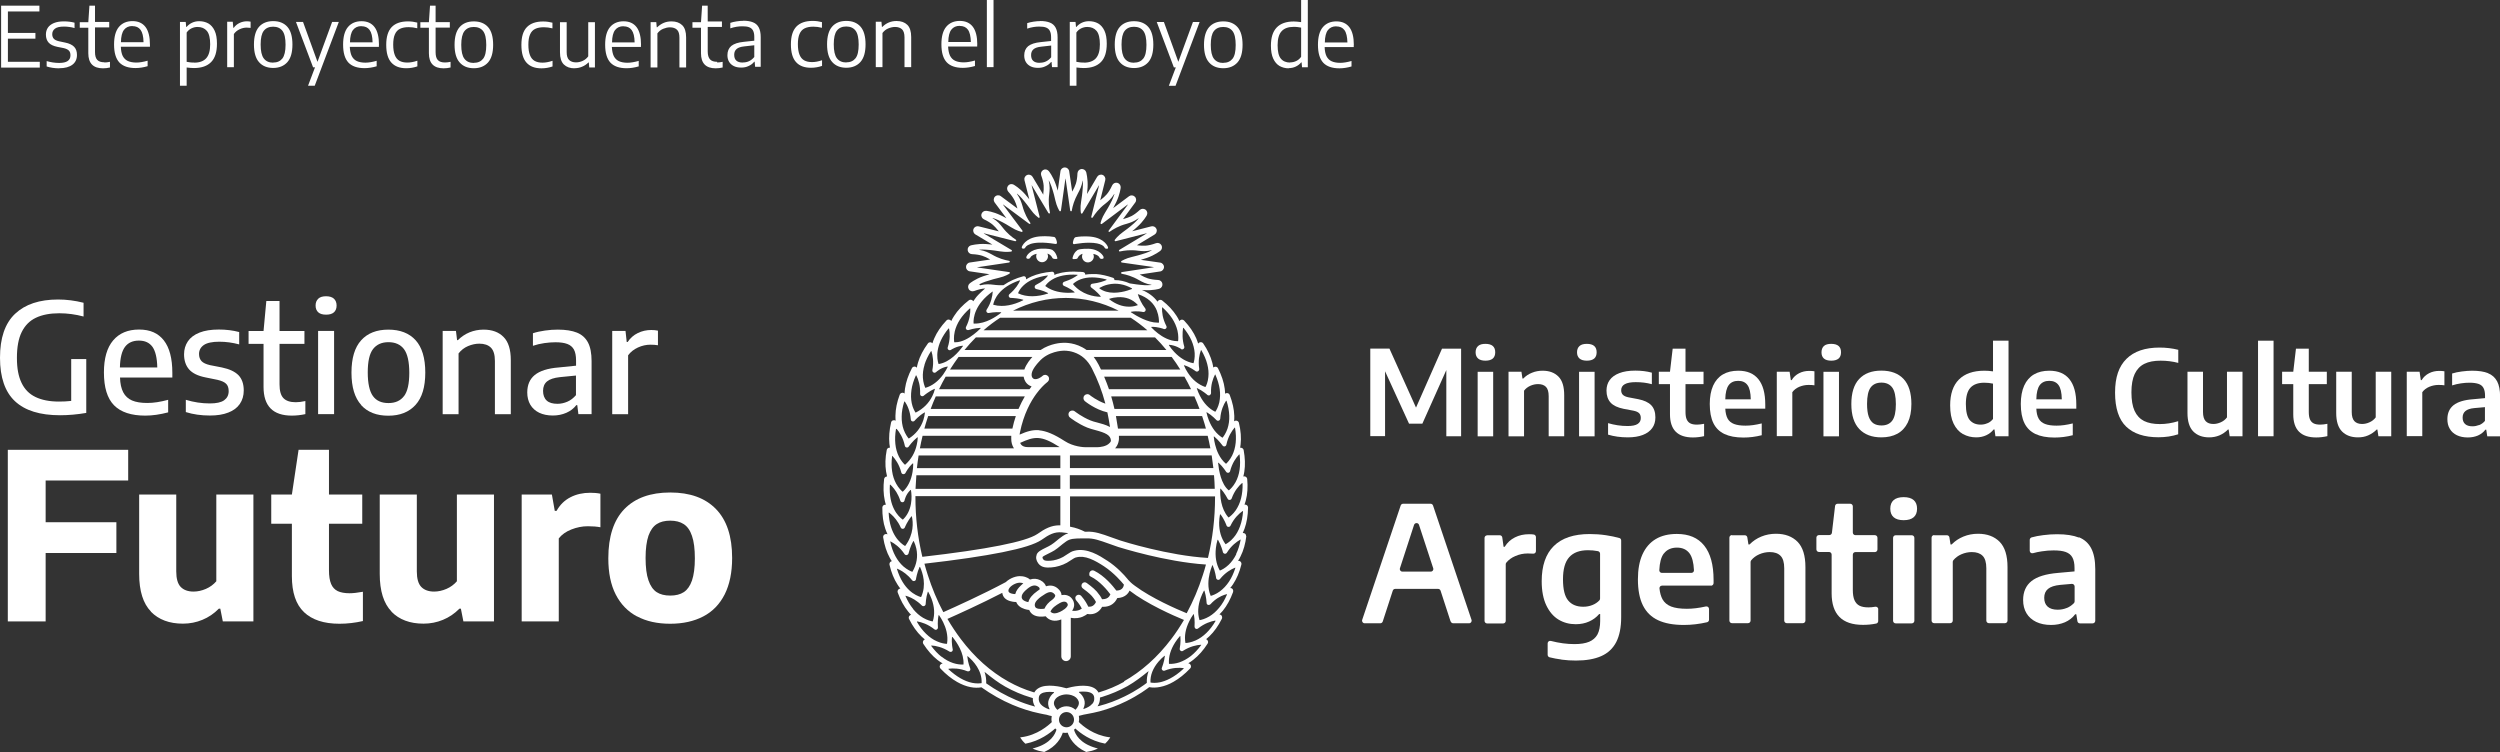
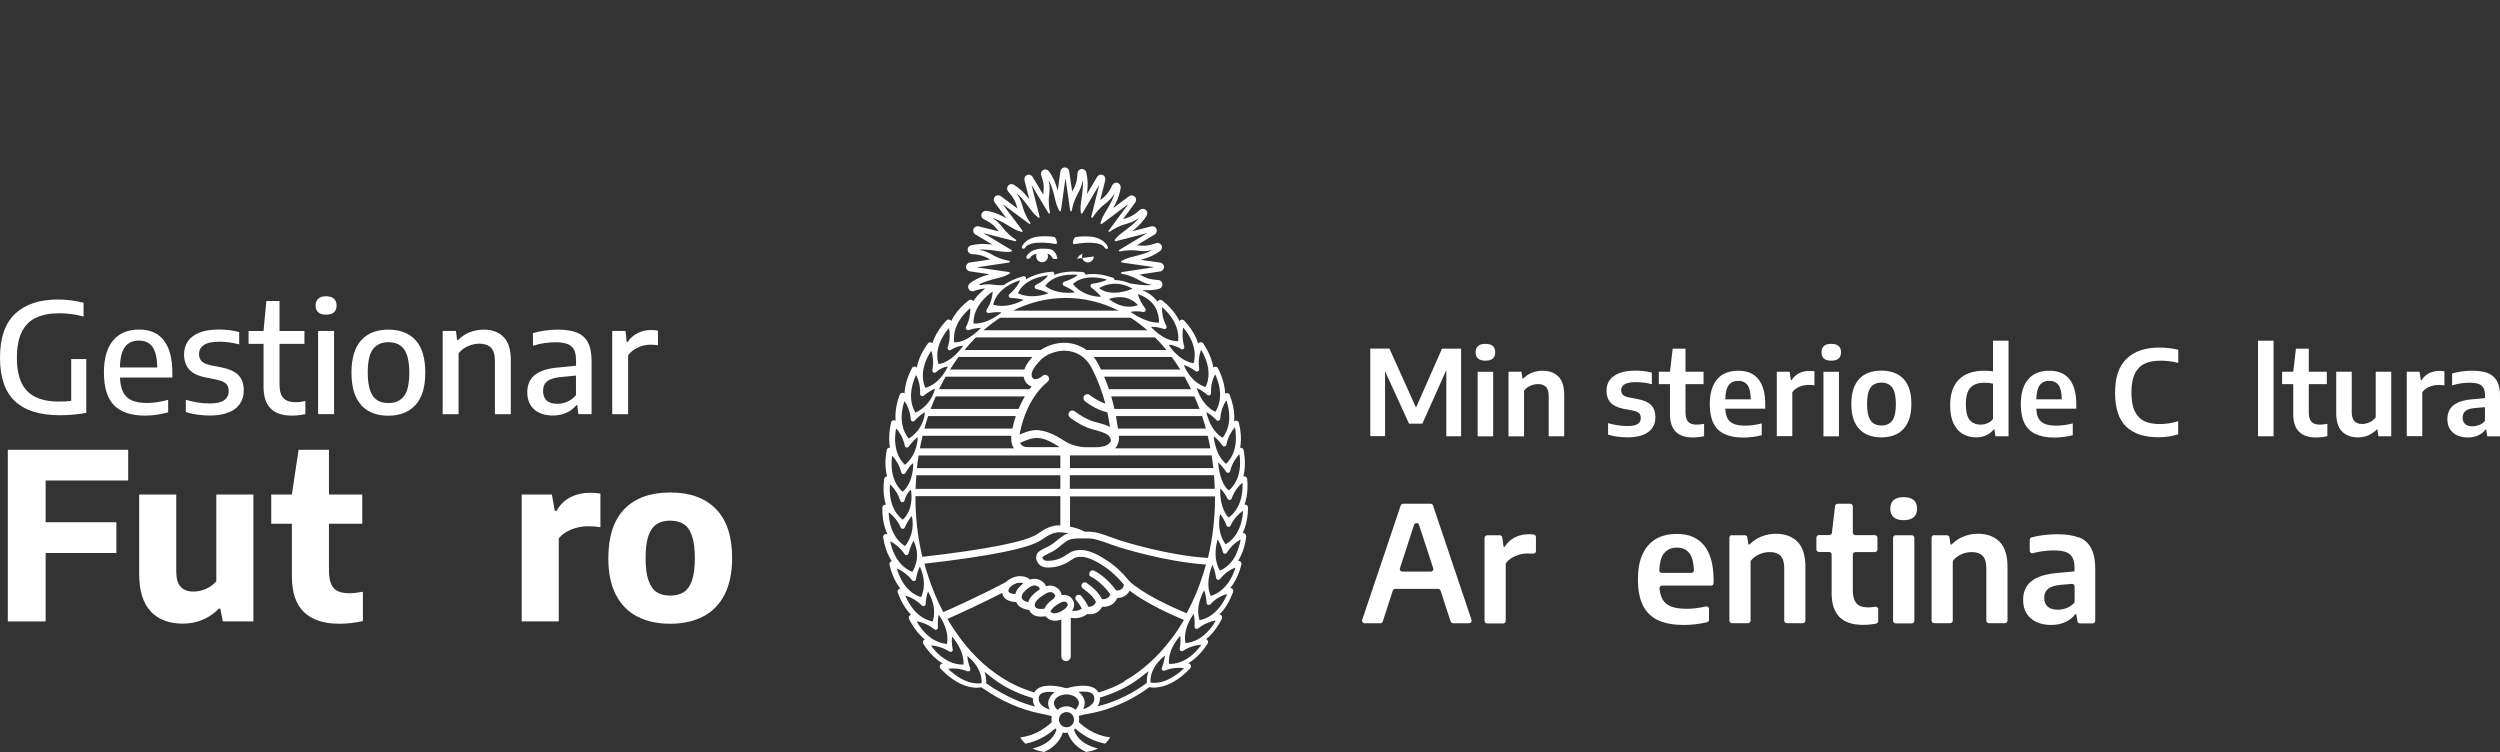
<svg xmlns="http://www.w3.org/2000/svg" id="Layer_2" viewBox="0 0 268.94 80.91">
  <rect x="0" y="0" width="268.94" height="80.91" fill="#333333" stroke="none" />
  <defs>
    <style>.cls-1{fill:#fff;}</style>
  </defs>
  <g id="Layer_1-2">
    <g>
      <g>
        <g>
          <path class="cls-1" d="m156.05,66.86l-1.08-3.32c-.04-.11-.14-.19-.26-.19h-4.62c-.12,0-.23.08-.26.19l-1.08,3.32c-.04.11-.14.19-.26.19h-1.69c-.19,0-.32-.19-.26-.37l4.14-12.3c.04-.11.14-.19.26-.19h2.96c.12,0,.22.08.26.19l4.14,12.3c.06.18-.07.37-.26.37h-1.71c-.12,0-.23-.08-.26-.19Zm-5.18-5.37h3.05c.19,0,.32-.18.26-.36l-1.53-4.67c-.08-.25-.44-.25-.53,0l-1.52,4.67c-.06.18.07.36.26.36Z" />
          <path class="cls-1" d="m159.98,57.58h1.36c.14,0,.25.1.27.24l.14,1h.12c.28-.45.64-.78,1.1-1.01.45-.23.96-.34,1.5-.34.17,0,.34,0,.51.03.14.01.25.14.25.28v1.51c0,.16-.14.29-.3.27-.17-.01-.37-.02-.59-.02-.45,0-.9.09-1.33.28-.4.17-.73.41-.97.71-.04.05-.06.11-.06.18v6.08c0,.15-.12.28-.28.28h-1.72c-.15,0-.28-.12-.28-.28v-8.92c0-.15.12-.28.28-.28Z" />
-           <path class="cls-1" d="m167.98,70.95c-.45-.06-.88-.14-1.28-.24-.12-.03-.21-.14-.21-.27v-1.23c0-.18.17-.31.35-.26.89.23,1.73.34,2.53.34.65,0,1.17-.08,1.58-.25.4-.17.7-.43.9-.79.19-.36.29-.85.29-1.44v-.75h-.11c-.29.34-.65.61-1.08.8-.42.19-.9.29-1.44.29-.68,0-1.29-.16-1.84-.49-.55-.33-.99-.84-1.32-1.53-.33-.69-.5-1.56-.5-2.6,0-1.67.43-2.93,1.3-3.79.87-.86,2.16-1.29,3.87-1.29.57,0,1.15.04,1.76.13.53.08,1,.18,1.43.3.12.03.19.14.19.27v8.25c0,1.09-.18,1.98-.53,2.67-.36.69-.89,1.19-1.61,1.51-.72.32-1.63.48-2.73.48-.5,0-1.02-.03-1.55-.1Zm3.34-5.87c.28-.11.53-.28.73-.49.05-.05.08-.12.08-.2v-4.82c0-.13-.09-.25-.23-.28-.36-.07-.72-.1-1.07-.1-.9,0-1.57.25-2.02.75-.45.5-.67,1.29-.67,2.38s.19,1.85.57,2.29c.37.44.91.66,1.61.66.35,0,.68-.06,1-.19Z" />
          <path class="cls-1" d="m184.08,63h-5.29c-.17,0-.29.15-.27.31.05.47.16.85.32,1.15.2.36.51.62.94.79.42.16.99.24,1.69.24.61,0,1.28-.08,2.04-.25.17-.04.34.09.34.27v1.16c0,.13-.09.24-.22.27-.83.19-1.66.29-2.48.29-1.13,0-2.06-.17-2.78-.51-.73-.34-1.27-.87-1.63-1.59-.36-.72-.54-1.66-.54-2.81,0-1.06.16-1.95.49-2.68.33-.73.81-1.28,1.43-1.65.62-.37,1.38-.55,2.27-.55,1.29,0,2.27.41,2.94,1.25.67.83,1.01,2.07,1.01,3.7v.34c0,.15-.13.28-.28.28Zm-5.09-3.46c-.29.37-.45.98-.49,1.8,0,.16.12.29.28.29h3.17c.16,0,.29-.13.28-.29-.04-.83-.2-1.43-.47-1.8-.31-.42-.76-.63-1.36-.63s-1.08.21-1.4.63Z" />
          <path class="cls-1" d="m186.33,57.58h1.37c.14,0,.25.1.27.23l.12.76h.12c.36-.37.78-.65,1.27-.85.49-.2,1.01-.3,1.57-.3.98,0,1.75.29,2.32.86.57.58.85,1.49.85,2.73v5.75c0,.15-.12.28-.28.28h-1.72c-.15,0-.28-.12-.28-.28v-5.62c0-.63-.13-1.08-.4-1.35-.27-.27-.65-.4-1.16-.4-.38,0-.76.08-1.13.24-.34.15-.63.36-.86.64-.04.05-.07.12-.07.18v6.31c0,.15-.12.28-.28.28h-1.72c-.15,0-.28-.12-.28-.28v-8.92c0-.15.12-.28.28-.28Z" />
          <path class="cls-1" d="m202.05,65.54v1.27c0,.13-.09.25-.22.27-.47.1-.95.14-1.42.14-2.25,0-3.37-1.13-3.37-3.4v-4.16c0-.15-.12-.28-.28-.28h-1.08c-.15,0-.28-.12-.28-.28v-1.26c0-.15.12-.28.28-.28h1.11c.14,0,.26-.1.28-.24l.34-2.89c.02-.14.13-.24.28-.24h1.35c.15,0,.28.12.28.28v2.82c0,.15.12.28.28.28h2.09c.15,0,.28.12.28.28v1.26c0,.15-.12.28-.28.28h-2.09c-.15,0-.28.12-.28.28v3.8c0,.46.06.83.18,1.1.12.27.3.47.54.59.24.12.56.18.96.18.21,0,.45-.02.74-.07.17-.03.32.11.32.27Z" />
          <path class="cls-1" d="m203.71,55.64c-.24-.21-.36-.52-.36-.92s.12-.71.36-.92c.24-.21.6-.32,1.08-.32s.84.11,1.08.32c.24.21.36.52.36.92s-.12.71-.36.92c-.24.21-.6.32-1.08.32s-.84-.11-1.08-.32Zm-.06,11.14v-8.92c0-.15.12-.28.28-.28h1.73c.15,0,.28.12.28.28v8.92c0,.15-.12.28-.28.28h-1.73c-.15,0-.28-.12-.28-.28Z" />
          <path class="cls-1" d="m208.07,57.58h1.37c.14,0,.25.1.27.23l.12.76h.12c.36-.37.78-.65,1.27-.85.49-.2,1.01-.3,1.57-.3.98,0,1.75.29,2.32.86.57.58.85,1.49.85,2.73v5.75c0,.15-.12.28-.28.28h-1.72c-.15,0-.28-.12-.28-.28v-5.62c0-.63-.13-1.08-.4-1.35-.27-.27-.66-.4-1.16-.4-.38,0-.76.08-1.13.24-.34.15-.63.36-.86.64-.04.05-.06.12-.06.18v6.31c0,.15-.12.28-.28.28h-1.72c-.15,0-.28-.12-.28-.28v-8.92c0-.15.12-.28.28-.28Z" />
          <path class="cls-1" d="m223.63,57.79c.6.24,1.04.64,1.33,1.19.29.55.44,1.3.44,2.24v5.56c0,.15-.12.28-.28.28h-1.37c-.14,0-.25-.1-.27-.23l-.12-.75h-.12c-.28.38-.65.66-1.1.86-.45.19-.94.29-1.49.29-.62,0-1.15-.11-1.61-.33-.45-.22-.8-.53-1.04-.93-.24-.4-.36-.88-.36-1.42,0-.88.3-1.56.9-2.04.6-.48,1.55-.77,2.86-.88l1.77-.16v-.37c0-.48-.08-.86-.23-1.13-.15-.28-.39-.47-.72-.59-.33-.12-.76-.17-1.31-.17-.39,0-.81.03-1.26.1-.33.05-.64.11-.95.2-.18.05-.35-.08-.35-.26v-1.17c0-.12.08-.23.2-.27.38-.1.79-.19,1.24-.24.53-.07,1.03-.1,1.51-.1.96,0,1.74.12,2.34.36Zm-1.3,7.62c.28-.11.54-.29.77-.52.05-.05.08-.13.08-.2v-1.6c0-.16-.14-.29-.3-.28l-1.25.11c-.6.06-1.03.2-1.31.43-.28.23-.41.55-.41.96s.12.73.37.95c.25.22.61.33,1.08.33.34,0,.66-.06.98-.19Z" />
        </g>
        <g>
          <path class="cls-1" d="m155.12,37.51h2.06v9.42h-1.59v-7.12l-2.58,5.77h-1.43l-2.58-5.64v6.98h-1.59v-9.42h2.06l2.86,6.35,2.8-6.35Z" />
          <path class="cls-1" d="m159.01,38.57c-.18-.16-.27-.38-.27-.67s.09-.52.27-.68c.18-.16.44-.23.79-.23s.62.08.79.23c.18.16.26.38.26.68s-.09.52-.26.67c-.18.15-.44.23-.79.23s-.62-.08-.79-.23Zm-.05,8.37v-6.94h1.67v6.94h-1.67Z" />
          <path class="cls-1" d="m162.29,39.99h1.38l.11.73h.09c.26-.27.57-.48.93-.62.36-.15.74-.22,1.15-.22.72,0,1.28.21,1.7.63.42.42.62,1.09.62,2v4.42h-1.67v-4.32c0-.46-.1-.79-.29-.99-.2-.2-.48-.3-.85-.3-.28,0-.56.06-.83.18-.27.12-.5.29-.68.53v4.91h-1.67v-6.94Z" />
-           <path class="cls-1" d="m169.92,38.57c-.18-.16-.27-.38-.27-.67s.09-.52.27-.68c.18-.16.44-.23.79-.23s.62.08.79.23c.18.16.26.38.26.68s-.09.52-.26.67c-.18.15-.44.23-.79.23s-.62-.08-.79-.23Zm-.05,8.37v-6.94h1.67v6.94h-1.67Z" />
          <path class="cls-1" d="m172.99,46.77v-1.25c.68.2,1.37.31,2.1.31.49,0,.85-.07,1.08-.22.23-.15.34-.36.34-.64,0-.22-.06-.4-.18-.52-.12-.12-.32-.21-.61-.27l-1.06-.2c-.64-.13-1.11-.35-1.4-.67-.29-.32-.44-.75-.44-1.29,0-.43.11-.81.34-1.13.23-.32.57-.57,1.04-.75.46-.18,1.04-.27,1.72-.27.64,0,1.23.07,1.78.22v1.24c-.55-.15-1.12-.22-1.73-.22-1.05,0-1.57.29-1.57.87,0,.2.06.37.18.49.12.12.31.21.59.27l1.06.2c.64.13,1.1.34,1.4.65.3.31.45.75.45,1.31,0,.45-.11.83-.34,1.15s-.57.57-1.01.74c-.44.17-.98.26-1.61.26-.79,0-1.49-.1-2.12-.29Z" />
          <path class="cls-1" d="m183.32,45.58v1.34c-.4.09-.8.14-1.2.14-1.65,0-2.47-.83-2.47-2.49v-3.25h-1.2v-1.33h1.2l.29-2.48h1.38v2.48h1.94v1.33h-1.94v2.99c0,.34.04.61.13.81.09.2.22.34.4.43.18.09.41.13.71.13.2,0,.46-.03.77-.09Z" />
          <path class="cls-1" d="m189.9,43.96h-4.3c.02.45.11.81.25,1.07.15.27.38.46.69.58.31.12.72.18,1.24.18s1.09-.08,1.74-.24v1.27c-.67.17-1.32.25-1.97.25-.83,0-1.51-.13-2.04-.38-.53-.25-.93-.64-1.19-1.17-.26-.53-.39-1.21-.39-2.06,0-.78.12-1.43.36-1.97.24-.53.59-.94,1.05-1.21.46-.27,1.01-.4,1.66-.4.95,0,1.67.3,2.16.91.49.61.74,1.51.74,2.71v.45Zm-3.93-2.53c-.23.31-.36.82-.37,1.53h2.74c-.01-.72-.13-1.23-.35-1.53-.22-.31-.56-.46-1-.46s-.79.15-1.02.46Z" />
          <path class="cls-1" d="m191.14,39.99h1.38l.13.9h.09c.2-.33.47-.57.8-.74s.7-.25,1.1-.25c.18,0,.37.01.55.04v1.51c-.17-.03-.38-.04-.65-.04-.33,0-.66.07-.98.2-.32.14-.57.33-.75.58v4.73h-1.67v-6.94Z" />
          <path class="cls-1" d="m196.21,38.57c-.18-.16-.26-.38-.26-.67s.09-.52.26-.68c.18-.16.44-.23.79-.23s.62.08.79.23c.18.16.26.38.26.68s-.09.52-.26.67c-.18.15-.44.23-.79.23s-.62-.08-.79-.23Zm-.05,8.37v-6.94h1.67v6.94h-1.67Z" />
          <path class="cls-1" d="m200.02,46.16c-.57-.6-.86-1.49-.86-2.69s.28-2.1.84-2.7c.56-.6,1.36-.9,2.39-.9s1.83.3,2.39.9c.56.6.84,1.5.84,2.69,0,.8-.13,1.46-.39,2-.26.53-.63.93-1.12,1.2-.48.26-1.06.39-1.72.39-1.02,0-1.81-.3-2.38-.9Zm3.54-.91c.26-.35.39-.94.39-1.77s-.13-1.44-.39-1.79c-.26-.35-.65-.53-1.16-.53s-.9.17-1.16.52c-.26.35-.39.94-.39,1.77,0,.57.06,1.03.18,1.37.12.34.3.58.52.73.23.15.51.22.85.22.51,0,.9-.17,1.16-.52Z" />
          <path class="cls-1" d="m211.17,46.7c-.42-.24-.76-.61-1.01-1.13-.25-.52-.37-1.17-.37-1.96,0-1.22.31-2.15.94-2.78.63-.63,1.54-.95,2.74-.95.29,0,.6.02.93.07v-3.3h1.67v10.28h-1.41l-.1-.73h-.09c-.21.26-.47.47-.79.62-.32.15-.68.23-1.08.23-.53,0-1.01-.12-1.43-.36Zm2.64-1.17c.24-.1.43-.26.59-.46v-3.8c-.29-.06-.59-.1-.93-.1-.67,0-1.17.18-1.5.54-.33.36-.49.95-.49,1.76s.14,1.38.41,1.71c.28.33.67.5,1.18.5.26,0,.51-.05.74-.16Z" />
          <path class="cls-1" d="m223.36,43.96h-4.3c.02.45.1.81.25,1.07.15.27.38.46.69.58.31.12.72.18,1.24.18s1.09-.08,1.74-.24v1.27c-.67.17-1.32.25-1.97.25-.83,0-1.51-.13-2.04-.38-.53-.25-.93-.64-1.19-1.17-.26-.53-.39-1.21-.39-2.06,0-.78.12-1.43.36-1.97.24-.53.59-.94,1.05-1.21.46-.27,1.01-.4,1.66-.4.95,0,1.67.3,2.16.91.49.61.74,1.51.74,2.71v.45Zm-3.93-2.53c-.23.31-.36.82-.37,1.53h2.74c-.01-.72-.13-1.23-.35-1.53-.22-.31-.56-.46-1-.46s-.79.15-1.02.46Z" />
          <path class="cls-1" d="m228.73,45.9c-.8-.77-1.2-1.99-1.2-3.66s.41-2.83,1.23-3.64c.82-.81,2.01-1.21,3.55-1.21.7,0,1.37.08,2.02.24v1.41c-.61-.16-1.24-.24-1.9-.24-.71,0-1.29.11-1.75.34-.46.23-.8.59-1.04,1.09-.23.5-.35,1.15-.35,1.97s.11,1.5.34,2c.23.5.57.86,1.02,1.09.45.22,1.01.33,1.7.33.64,0,1.3-.1,1.97-.31v1.41c-.31.1-.65.18-1.02.24-.36.05-.73.08-1.1.08-1.52,0-2.69-.38-3.49-1.16Z" />
-           <path class="cls-1" d="m235.95,46.42c-.42-.42-.63-1.09-.63-1.99v-4.44h1.67v4.33c0,.46.1.79.29.99.19.2.47.3.82.3.27,0,.53-.06.8-.18.27-.12.49-.29.67-.53v-4.91h1.67v6.94h-1.38l-.11-.72h-.08c-.27.28-.58.48-.92.63-.34.14-.71.21-1.09.21-.72,0-1.29-.21-1.71-.63Z" />
          <path class="cls-1" d="m242.91,46.93v-10.28h1.67v10.28h-1.67Z" />
          <path class="cls-1" d="m250.37,45.58v1.34c-.4.09-.8.14-1.2.14-1.65,0-2.47-.83-2.47-2.49v-3.25h-1.2v-1.33h1.2l.29-2.48h1.38v2.48h1.94v1.33h-1.94v2.99c0,.34.04.61.13.81.09.2.22.34.4.43.18.09.41.13.71.13.2,0,.46-.03.77-.09Z" />
          <path class="cls-1" d="m251.95,46.42c-.42-.42-.63-1.09-.63-1.99v-4.44h1.67v4.33c0,.46.1.79.29.99.19.2.47.3.82.3.27,0,.54-.06.8-.18.27-.12.49-.29.67-.53v-4.91h1.67v6.94h-1.38l-.11-.72h-.08c-.27.28-.58.48-.92.63s-.71.21-1.09.21c-.72,0-1.29-.21-1.71-.63Z" />
          <path class="cls-1" d="m258.91,39.99h1.38l.13.9h.09c.2-.33.47-.57.8-.74.33-.17.7-.25,1.1-.25.18,0,.37.01.55.04v1.51c-.17-.03-.38-.04-.65-.04-.33,0-.66.07-.98.2-.32.14-.57.33-.75.58v4.73h-1.67v-6.94Z" />
          <path class="cls-1" d="m267.65,40.15c.44.17.76.47.98.87.21.4.32.95.32,1.64v4.28h-1.38l-.11-.72h-.09c-.21.28-.47.48-.8.63-.33.14-.69.21-1.09.21-.45,0-.85-.08-1.18-.24-.33-.16-.59-.39-.76-.69-.18-.29-.26-.64-.26-1.04,0-.65.22-1.14.66-1.5.44-.35,1.14-.57,2.09-.64l1.3-.12v-.27c0-.35-.06-.63-.17-.83-.11-.2-.29-.35-.53-.43-.24-.08-.56-.13-.97-.13-.28,0-.59.02-.92.07-.33.05-.65.12-.95.22v-1.28c.31-.1.67-.17,1.05-.22.39-.05.76-.08,1.1-.08.71,0,1.28.09,1.71.26Zm-.95,5.58c.23-.09.44-.24.62-.45v-1.48l-1.14.1c-.44.04-.76.15-.96.32-.2.17-.3.4-.3.7s.09.54.27.7c.18.16.44.24.79.24.25,0,.48-.05.72-.14Z" />
        </g>
        <g>
          <path class="cls-1" d="m115.62,26.25v-.03s0,.03,0,.03c.58-.09,1.09-.14,1.53-.14,1.44,0,1.66.48,1.68.53,0,0,.05.12.2.12.02,0,.05,0,.07,0,.04,0,.08-.03.09-.05.02-.04.02-.09-.01-.16,0,0-.34-.93-1.82-1.09,0,0-.8-.1-1.64.05-.23.04-.3.58-.3.58,0,.06,0,.11.03.14.04.04.13.04.16.03" />
          <path class="cls-1" d="m113.17,26.87h0c-.34-.16-1.13-.12-1.13-.12-1.25.04-1.61.82-1.61.83-.03.08-.04.15-.01.19.03.05.1.06.1.06.25.06.33-.13.33-.14,0,0,.09-.24.63-.38.01,0,.02,0,.03,0,0,0,0,.02,0,.03-.03.08-.04.15-.04.23,0,.35.29.64.63.64s.64-.29.64-.64c0-.09-.02-.17-.05-.25,0-.01,0-.02,0-.03,0,0,.02-.01.03,0,.23.09.39.24.49.45.04.07.11.12.37.12.06,0,.13,0,.16-.05.02-.03.01-.07,0-.08-.16-.67-.57-.87-.58-.87" />
-           <path class="cls-1" d="m115.57,27.87c.26,0,.33-.04.36-.12.1-.21.27-.36.49-.44.01,0,.02,0,.03,0,0,0,.01.02,0,.03-.03.08-.05.16-.05.25,0,.35.28.64.63.64s.64-.29.64-.64c0-.08-.02-.16-.05-.24,0,0,0-.02,0-.03,0,0,.02-.01.03,0,.54.13.62.36.63.39,0,.02.09.19.32.13.05,0,.09-.03.11-.06.02-.04.02-.11-.01-.19,0,0-.36-.79-1.61-.83-.08,0-.81-.02-1.14.12,0,0-.42.21-.57.86,0,.03,0,.06,0,.09.03.04.11.05.16.05" />
+           <path class="cls-1" d="m115.57,27.87c.26,0,.33-.04.36-.12.1-.21.27-.36.49-.44.01,0,.02,0,.03,0,0,0,.01.02,0,.03-.03.08-.05.16-.05.25,0,.35.28.64.63.64s.64-.29.64-.64" />
          <path class="cls-1" d="m110.02,26.75h0s0,0,0,0c.03,0,.05,0,.08,0,.15,0,.2-.12.2-.12.01-.03.36-.85,3.21-.39,0,0,.11.02.16-.03.03-.03.04-.07.03-.14,0-.02-.08-.54-.3-.58-.31-.05-.64-.08-.99-.08-.37,0-.64.03-.65.03-1.49.16-1.81,1.08-1.82,1.08-.03.07-.03.13-.01.16.02.04.07.05.08.05" />
          <path class="cls-1" d="m134.05,57.7c.01-.11-.03-.22-.11-.29-.07-.06-.16-.08-.25-.07.07-.15.13-.3.19-.46.24-.66.37-1.43.38-2.27,0-.11-.05-.21-.14-.27-.07-.05-.16-.07-.24-.05.05-.15.1-.3.14-.45.18-.68.23-1.46.15-2.3-.01-.11-.07-.2-.17-.26-.08-.04-.17-.05-.25-.02.05-.17.08-.35.11-.53.11-.7.08-1.47-.07-2.3-.02-.11-.09-.19-.19-.24-.06-.02-.13-.03-.19-.02.02-.12.04-.25.05-.37.08-.7.02-1.47-.18-2.3-.02-.11-.1-.19-.2-.23-.1-.04-.22-.02-.3.04,0,0,0,0-.02.02.02-.19.02-.39.02-.59-.02-.71-.19-1.46-.49-2.25-.04-.1-.13-.18-.23-.2-.09-.02-.19,0-.27.06,0-.18-.02-.36-.04-.54-.09-.7-.34-1.44-.72-2.19-.05-.1-.14-.16-.25-.17-.1,0-.19.02-.26.09-.02-.16-.06-.33-.1-.5-.18-.69-.5-1.39-.98-2.09-.06-.09-.16-.14-.27-.14-.11,0-.21.06-.27.15,0,0,0,0,0,.02-.06-.19-.13-.39-.21-.58-.28-.65-.72-1.29-1.3-1.91-.08-.08-.19-.12-.3-.1-.09.02-.16.07-.21.15-.09-.19-.19-.38-.31-.56-.38-.59-.9-1.15-1.55-1.66-.09-.07-.2-.08-.3-.05-.09.03-.16.1-.2.18-.4-.55-.97-.97-1.68-1.26.09,0,.18.01.26.02.94.06,1.6-.14,1.62-.15.22-.07.36-.29.33-.52-.03-.23-.22-.41-.45-.42-1-.05-1.37-.25-1.85-.51-.05-.03-.09-.05-.14-.08l2.2-.33c.23-.03.41-.24.41-.48,0-.23-.18-.44-.41-.47l-2.09-.3c.23-.07.46-.14.67-.21.88-.31,1.42-.75,1.44-.76.18-.15.23-.4.11-.61-.12-.2-.36-.29-.58-.21-.94.34-1.36.29-1.9.24-.05,0-.1-.01-.15-.02l1.9-1.15c.2-.12.29-.38.2-.6-.09-.22-.33-.34-.56-.28l-2.06.53c.19-.15.37-.3.54-.46.7-.63,1.03-1.24,1.04-1.26.11-.21.05-.46-.13-.6-.19-.14-.44-.13-.62.02-.74.68-1.15.8-1.67.95-.04.01-.09.03-.14.04l1.32-1.79c.14-.19.12-.46-.05-.62-.17-.17-.43-.19-.62-.05l-1.71,1.28c.12-.22.23-.43.33-.64.4-.84.48-1.54.48-1.57.02-.23-.13-.45-.35-.51-.22-.06-.46.05-.56.26-.42.91-.76,1.18-1.18,1.52-.04.03-.07.06-.11.09l.54-2.16c.06-.23-.06-.47-.28-.56-.22-.09-.47,0-.59.2l-1.09,1.85c.03-.25.05-.49.06-.72.05-.94-.15-1.6-.15-1.63-.07-.22-.29-.36-.52-.34-.23.03-.4.22-.42.45-.04,1-.25,1.38-.5,1.86-.02.04-.04.08-.07.12l-.32-2.19c-.03-.23-.24-.41-.47-.41-.24,0-.44.18-.47.41l-.29,2.09c-.07-.23-.13-.45-.21-.66-.3-.88-.74-1.43-.76-1.45-.15-.18-.4-.23-.6-.11-.2.12-.29.36-.21.58.34.94.29,1.37.23,1.92,0,.05,0,.1-.01.15l-1.15-1.92c-.12-.2-.38-.29-.59-.19-.22.09-.34.33-.28.56l.52,2.05c-.15-.19-.3-.37-.44-.53-.61-.69-1.19-1.01-1.25-1.05-.21-.11-.46-.06-.6.13-.14.18-.13.44.02.62.67.74.79,1.15.95,1.67.01.05.03.1.04.15l-1.79-1.33c-.19-.14-.46-.12-.62.05-.17.17-.18.44-.04.63l1.27,1.7c-.21-.12-.42-.23-.62-.32-.84-.41-1.53-.48-1.56-.48-.23-.02-.44.13-.51.35-.06.22.05.46.26.56.9.43,1.17.76,1.52,1.19.03.04.06.07.09.11l-2.16-.54c-.23-.06-.47.06-.56.28-.09.22,0,.47.2.59l1.83,1.09c-.25-.03-.48-.05-.71-.06-.93-.05-1.59.15-1.62.15-.22.07-.36.29-.33.52.03.23.22.41.45.42,1,.05,1.37.25,1.85.51.04.02.08.04.12.07l-2.19.32c-.23.03-.41.24-.41.48s.18.44.41.47l2.12.31c-.24.07-.47.14-.69.22-.88.31-1.42.75-1.44.77-.18.15-.23.4-.11.61.11.2.36.29.58.21.47-.17.84-.26,1.19-.28-.61.53-.88.83-1,.99-.1.13-.19.26-.28.39-.04-.07-.1-.13-.18-.15-.1-.03-.22-.02-.3.05-.67.52-1.2,1.08-1.58,1.68-.12.18-.22.36-.31.55-.05-.09-.13-.14-.23-.16-.11-.02-.22.02-.29.1-.58.62-1.02,1.26-1.3,1.91-.08.18-.15.36-.2.54-.05-.06-.13-.1-.22-.11-.11,0-.21.04-.27.13-.5.68-.86,1.37-1.06,2.05-.06.19-.1.38-.13.56,0,0,0,0,0,0-.07-.09-.17-.13-.28-.12-.11.01-.2.07-.25.17-.39.75-.64,1.48-.74,2.18-.03.18-.04.37-.05.55h0c-.08-.08-.19-.11-.29-.08-.11.02-.19.1-.23.2-.3.79-.45,1.55-.46,2.26,0,.18,0,.36.02.54-.09-.06-.19-.07-.29-.04-.1.04-.18.12-.2.23-.19.82-.25,1.59-.18,2.3.01.14.04.27.06.41-.05,0-.11,0-.16.02-.1.04-.17.13-.19.24-.16.83-.18,1.6-.07,2.3.03.18.07.36.11.54-.05,0-.1,0-.14.03-.1.05-.16.14-.18.25-.1.84-.08,1.61.07,2.3.03.16.08.31.12.46-.08-.01-.16,0-.23.04-.09.06-.15.16-.15.27-.01.84.09,1.61.32,2.28.07.2.15.4.24.59-.05-.01-.07-.02-.07-.02-.1-.03-.22,0-.3.07-.08.07-.12.18-.1.29.13.83.37,1.57.71,2.19.07.13.14.25.22.36-.06.01-.12.04-.17.09-.07.08-.1.19-.08.3.19.82.48,1.54.87,2.14.09.15.2.29.3.42-.1,0-.19.05-.24.13-.07.09-.08.2-.04.31.29.79.66,1.47,1.11,2.02.1.13.21.25.32.36-.09.02-.16.07-.21.15-.05.09-.06.21,0,.31.38.76.83,1.39,1.34,1.88.11.11.23.21.35.31-.08.03-.15.09-.18.17-.04.1-.04.22.02.31.46.71.97,1.29,1.53,1.73.18.14.36.26.55.37-.06.02-.09.03-.1.03-.1.04-.18.12-.21.23-.02.11,0,.22.08.3.58.61,1.18,1.09,1.78,1.43.49.28.98.47,1.46.56.4.08.82.08,1.16.02,1.06.75,2.18,1.39,3.34,1.88.95.4,1.93.72,2.91.92.14.03.28.06.43.09l.33.06c.22.07.41.12.55.14-.02.1-.03.2-.03.31,0,.11.01.23.04.34-.35.34-1.56,1.42-3.3,1.63h-.1s.05.1.05.1c.07.11.22.33.48.57l.02.02h.03c1.55-.3,2.65-1.15,3.19-1.64.04.04.08.09.13.13-.12.45-.59,1.49-2.38,1.98l-.19.05.18.08c.32.14.68.23,1.05.29h.02s.02,0,.02,0c1.34-.61,1.81-1.55,1.98-2.07.17.03.35.03.53,0,.17.52.65,1.46,1.98,2.07h.02s.02,0,.02,0c.38-.06.73-.15,1.05-.29l.18-.08-.19-.05c-1.79-.49-2.26-1.53-2.38-1.97.05-.04.1-.08.14-.13.53.49,1.63,1.33,3.18,1.62h.03s.02-.02.02-.02c.26-.24.41-.46.48-.57l.05-.09h-.1c-1.69-.22-2.86-1.21-3.29-1.64.03-.12.04-.23.04-.35,0-.1-.01-.21-.03-.31.18-.04.35-.08.51-.13l.37-.07c.46-.08.92-.18,1.35-.29.98-.26,1.94-.63,2.88-1.09,1.32-.65,2.19-1.3,2.46-1.51.35.07.76.06,1.16-.02.48-.09.98-.28,1.46-.56.6-.34,1.2-.82,1.78-1.43.08-.08.11-.19.08-.3-.02-.11-.1-.19-.2-.23,0,0-.03-.01-.08-.03.19-.11.38-.24.55-.38.56-.44,1.08-1.02,1.53-1.73.06-.09.07-.21.02-.31-.04-.08-.1-.14-.18-.17.12-.1.24-.2.35-.31.51-.49.96-1.12,1.34-1.88.05-.1.04-.21,0-.31-.05-.09-.15-.15-.26-.16.12-.12.24-.25.36-.39.45-.55.82-1.23,1.11-2.02.03-.1.02-.2-.03-.29-.06-.09-.15-.14-.25-.14h-.03c.1-.13.21-.26.3-.4.39-.59.7-1.3.9-2.12.03-.11,0-.22-.07-.3-.07-.08-.18-.12-.29-.1.1-.15.19-.31.27-.48.32-.63.53-1.38.63-2.22m-.37-2.64h0s.01.02.01.03c-.04.58-.15,1.11-.32,1.58-.17.47-.4.89-.7,1.23-.34.41-.7.62-.84.7,0,0,0,0-.01,0,0,0-.02,0-.02-.01-.46-.63-.69-1.41-.68-2.31,0-.29.04-.58.09-.87,0-.01.01-.02.02-.02,0,0,.02,0,.03,0,.41.51.64,1.16.65,1.19.03.09.11.16.21.16h.02c.09,0,.17-.05.21-.14.38-.8.91-1.29,1.29-1.56,0,0,.02,0,.03,0m-.08-3.01s.02,0,.03,0c0,0,.02.01.02.03.02.58-.04,1.12-.16,1.6-.12.49-.32.92-.57,1.29-.3.44-.64.69-.76.77,0,0,0,0-.02,0,0,0-.02,0-.02-.01-.82-.93-.9-2.31-.87-3.05,0-.01,0-.02.02-.03.01,0,.02,0,.03,0,.44.48.72,1.05.74,1.08.04.09.13.14.23.13s.18-.07.21-.16c.3-.84.78-1.37,1.13-1.67m-.33-3.06h0s.02-.01.03,0c0,0,.02.01.02.03.07.57.07,1.12,0,1.61-.07.5-.22.95-.44,1.35-.26.47-.57.76-.7.86,0,0-.01,0-.02,0s-.01,0-.02,0c-.81-.67-1.05-2.13-1.13-2.93,0-.01,0-.02.02-.03.01,0,.02,0,.03,0,.47.43.81.97.81.97.05.08.14.12.24.11.09-.02.17-.08.19-.18.22-.86.64-1.44.96-1.78m-.48-2.9h0s.02-.01.03,0c.01,0,.02.01.02.02.1.57.12,1.11.07,1.61-.05.5-.18.96-.38,1.37-.24.48-.53.77-.64.88,0,0-.01,0-.02,0,0,0-.01,0-.02,0-.68-.58-1-1.43-1.15-2.04-.07-.27-.12-.56-.15-.85,0-.01,0-.02.02-.03.01,0,.02,0,.03,0,.5.41.88.96.89.96.05.08.15.12.24.1.09-.02.16-.09.18-.19.18-.87.58-1.47.88-1.82m-15.66,15.8c.03.09.09.17.18.21,1,.49,1.81,1.5,2.12,1.92,0,0,0,0,0,.01-.04.08-.09.16-.14.23-.16.19-.4.28-.71.28h-.04s0,0-.01,0c-.1-.23-.29-.5-.56-.82-.35-.41-1.08-.92-1.09-.93-.16-.12-.39-.08-.5.09-.11.16-.07.39.09.5.18.13.72.53.96.81.3.35.41.56.45.65h0c-.04.09-.11.21-.21.31-.17.16-.37.22-.62.19,0,0,0,0,0,0-.1-.22-.33-.68-.76-1.16-.13-.15-.36-.16-.51-.03-.07.06-.12.15-.12.25,0,.1.03.19.09.26.31.35.5.67.6.88,0,0,0,.01,0,.02-.08.05-.17.1-.26.14-.24.09-.5.12-.77.08,0,0,0,0,0,0,0,0,0,0,0-.01.12-.17.19-.35.21-.54.02-.22-.02-.55-.35-.88-.18-.18-.53-.34-1-.25,0,0,0,0,0,0,0,0,0,0,0,0-.02-.26-.15-.49-.39-.7-.36-.32-.78-.4-1.25-.26,0,0-.02,0-.02,0h-.01s-.01,0-.01,0c-.06-.18-.22-.45-.62-.65-.34-.17-.72-.19-1.09-.07,0,0,0,0-.01,0-.33-.29-.77-.35-.9-.35-.53-.07-1.24.19-1.7.63,0,0,0,0,0,0-2.4,1.29-5.49,2.69-6.71,3.23,0,0,0,0,0,0,0,0,0,0-.01,0-.66-1.24-1.22-2.58-1.67-3.99-.13-.4-.25-.8-.36-1.21,0,0,0,0,0-.01,0,0,0,0,0,0,3.51-.4,6.33-.82,8.38-1.23,2.14-.43,3.51-.86,4.21-1.33h0c.83-.59,1.4-.88,2.19-.81.25.02.47.05.67.08,0,0,0,0,0,.01,0,0,0,.01,0,.01-.2.07-.39.16-.57.29-.33.23-.52.39-.7.54-.18.15-.32.26-.55.41-.16.1-.37.21-.58.31-.47.23-.85.42-.97.72h-.01s.01,0,.01,0c-.12.34-.07.64.16.96.36.5.94.47,1.41.44.53-.03,1.19-.23,1.67-.5.17-.1.32-.2.46-.29.21-.14.4-.26.54-.29,0,0,.01,0,.02,0,.43-.12.92-.07,1.49.15.51.2,1.01.5,1.47.8,1.11.73,1.93,1.71,2.16,1.99,0,0,0,0,0,0-.02.12-.07.3-.21.43-.13.13-.34.2-.61.2,0,0,0,0,0,0-.34-.46-1.24-1.57-2.39-2.14-.18-.09-.39-.01-.48.17-.04.09-.05.18-.02.28m-2.72,3.71s-.02.01-.03.02h0c-.15.12-.62.41-1.01.41-.04,0-.09,0-.13-.01-.07-.01-.19-.05-.3-.18,0,0,0-.01,0-.01.18-.4.59-.67.97-.89.49-.29.72-.12.74-.1.16.15.15.25.15.28-.02.19-.27.4-.38.48h-.01s0,0,0,0Zm-4.16-2.03c.51-.49.91-.64,1.26-.47.1.05.23.13.26.24.01.04.01.08,0,.12,0,0,0,0,0,0-.08.05-.16.11-.24.17-.54.38-.87.78-.97,1.19,0,0,0,0-.01,0h0c-.09-.01-.17-.04-.24-.06-.44-.15-.47-.39-.47-.47-.01-.23.1-.43.42-.74m-.5-.52c-.25.24-.51.53-.61.92,0,0,0,.01-.01.01h0c-.07,0-.15-.01-.21-.02-.26-.04-.44-.13-.49-.23-.02-.05-.08-.19.09-.42.26-.34.85-.61,1.22-.55,0,0,.02,0,.03,0,.05,0,.14.02.23.05,0,0,0,0,0,0,0,0,0,0,0,.01-.08.07-.16.14-.25.23m2.19,1.19c.66-.47,1.01-.62,1.35-.33.1.09.15.17.15.24,0,.13-.16.31-.3.42-.42.29-.7.61-.86.98,0,0,0,0,0,0-.09.01-.23.03-.39.03-.18,0-.37-.03-.5-.11-.06-.04-.13-.11-.15-.28-.04-.38.43-.76.71-.96m7.31-31.97s-.01-.02-.01-.03c0-.01,0-.02.02-.02.3-.1.61-.15.91-.17.85-.05,1.57.22,2.13.82,0,0,0,.02,0,.03,0,.01,0,.02-.02.02-.18.06-.46.14-.8.15-.04,0-.08,0-.12,0-.72,0-1.43-.27-2.11-.79m1,1.22h-11.36c1.81-.91,3.72-1.37,5.68-1.37s3.87.46,5.68,1.37m1.43-2.33c-.26.1-.66.24-1.11.32-.29.05-.56.08-.82.08-.61,0-1.14-.15-1.56-.46,0,0-.01-.01-.01-.03,0-.01,0-.02.01-.03.2-.11.52-.27.92-.36.44-.1.88-.12,1.33-.04.41.07.83.22,1.24.45,0,0,.02.02.01.03,0,.01,0,.02-.02.03m-2.72-.96c-.29.13-.78.31-1.52.4-.1.01-.18.08-.2.18-.02.09.01.2.1.25,0,0,.58.4.99.93,0,0,0,.02,0,.03,0,0-.02.02-.03.02-.7-.02-2-.23-2.94-1.35-.01-.01-.01-.03,0-.04.15-.14.41-.34.8-.49.74-.28,1.71-.28,2.78.01.01,0,.02.01.02.03,0,.01,0,.02-.02.03m-3.11-.51c-.25.19-.7.47-1.42.7-.1.03-.16.12-.17.22,0,.1.06.19.15.23,0,0,.63.24,1.13.66,0,0,.01.02,0,.03,0,.01-.01.02-.02.02-.21.02-.42.03-.62.03-.71,0-1.72-.12-2.5-.72-.01,0-.02-.03,0-.04.12-.17.33-.42.69-.64.68-.43,1.63-.62,2.75-.54.01,0,.02,0,.03.02,0,.01,0,.03,0,.03m-3.2.05c-.18.25-.55.62-1.29.99-.09.04-.14.14-.13.25.01.1.09.18.19.2,0,0,.66.12,1.24.42,0,0,.02.02.01.03,0,.01,0,.02-.02.03-.27.09-.55.16-.83.21-.29.05-.58.08-.86.08-.55,0-1.06-.1-1.5-.31-.01,0-.02-.02-.01-.04.07-.19.23-.48.53-.77.58-.58,1.49-.96,2.63-1.12.01,0,.02,0,.03.01,0,.01,0,.02,0,.03m-2.99.53h0c-.15.34-.46.87-1.13,1.44-.08.06-.1.17-.07.26.03.09.12.15.22.15h0s.31,0,.64.05c.24.03.47.08.67.14.01,0,.02.01.02.03,0,.01,0,.02-.01.03-.26.13-.53.25-.8.34-.52.18-1.03.27-1.51.27-.31,0-.61-.04-.89-.12-.02,0-.02-.02-.02-.03.11-.53.6-1.84,2.83-2.6.01,0,.02,0,.03,0,0,0,0,.02,0,.03m11.93,3.99c.62.4,1.22.85,1.79,1.35h-17.62c.57-.5,1.17-.95,1.79-1.35h14.04Zm2.62,2.12c.42.42.83.87,1.22,1.35h-8.59c-1.15-.84-2.37-.78-2.55-.77-.16,0-1.32.05-2.39.77h-8.19c.39-.48.8-.93,1.22-1.35h19.27Zm-12.46,9.98c-.72-.06-1.34.13-2.1.47,0,0,0,0-.01,0,0,0,0,0,0-.01,0-.07.02-.13.03-.2.4-2.01,1.18-3.38,1.77-4.18.44-.6.84-.97,1.04-1.14.06-.05.12-.09.18-.15.17-.15.2-.4.06-.58-.14-.18-.39-.22-.57-.09-.01,0-.09.06-.2.16-.32.22-.62.29-.82.18-.16-.09-.24-.31-.19-.57.07-.45.57-1.03.75-1.22,0,0,.01-.01.02-.02.99-1.17,2.58-1.2,2.59-1.2.01,0,.53-.05,1.16.16.85.28,1.5.86,1.95,1.73.63,1.23,1.1,2.47,1.45,3.79,0,0,0,0,0,.01,0,0,0,0-.01,0-.9-.31-1.63-.89-1.66-.92-.18-.15-.44-.12-.59.06-.15.18-.12.44.05.59.05.04,1.13.92,2.43,1.21,0,0,0,0,0,.01.1.47.19.96.28,1.55,0,0,0,0,0,.01,0,0,0,0-.01,0-.42-.23-.95-.37-1.37-.48-.28-.07-.54-.14-.74-.23-.89-.36-1.66-.96-1.67-.97-.18-.14-.44-.11-.59.07-.14.18-.11.45.07.59.03.03.86.68,1.87,1.09.25.1.54.18.84.26,1.13.3,1.68.55,1.7,1.15h0c-.01.11-.09.19-.16.26-.33.36-1.01.44-1.35.44-.05,0-1.21,0-1.21,0-.21,0-1.31-.05-2.25-.66-1.13-.73-1.98-1.09-2.76-1.16m2.2,1.81s0,0-.01,0h-3.38c-.35,0-.59-.09-.74-.27-.04-.05-.07-.11-.1-.17,0,0,0-.01,0-.02,1.53-.7,2.24-.83,4.22.44,0,0,0,0,0,.01m1.13,3.03h15.5c.04.48.07.97.08,1.46h-15.59v-1.46Zm0-.77v-1.36h15.25c.07.45.13.9.18,1.36h-15.43Zm4.86-2.12c.15-.17.27-.37.34-.6,0-.03.02-.05.02-.08.06-.21.07-.43.05-.67h9.55c.11.45.2.9.29,1.35h-10.25Zm.31-2.12c-.06-.43-.14-.88-.22-1.35h9.27c.04.11.08.23.11.34.11.33.21.67.3,1.01h-9.45Zm-.38-2.12c-.1-.43-.21-.88-.35-1.35h8.95c.19.44.38.89.55,1.35h-9.15Zm-.59-2.12c-.15-.43-.32-.89-.52-1.35h8.64c.25.44.49.89.71,1.35h-8.84Zm-.86-2.12c-.08-.17-.17-.35-.26-.53-.16-.31-.34-.58-.52-.82h8.39c.32.43.63.88.92,1.35h-8.53Zm-7.38-1.35c-.18.19-.66.75-.86,1.35h-8c.29-.46.6-.91.92-1.35h7.94Zm-.94,2.12c.06.4.27.74.61.94.07.04.16.08.24.11,0,0,0,0,0,0,0,0,0,0,0,.01-.07.09-.14.18-.22.29h-9.73c.22-.46.46-.91.71-1.35h8.38Zm.13,2.12c-.23.39-.46.84-.68,1.35h-9.45c.17-.46.35-.91.55-1.35h9.58Zm-.97,2.12c-.14.42-.27.87-.37,1.35h-9.47c.09-.34.19-.68.3-1.01.03-.11.07-.23.11-.34h9.43Zm-.49,2.12c-.01.19,0,.38.01.55,0,.03,0,.05.01.08.04.28.14.52.27.72h-10.12c.08-.45.18-.9.29-1.35h9.55Zm5.28,2.12v1.36h-15.43c.05-.46.11-.91.18-1.36h15.24Zm0,2.13v1.46h-15.58c.02-.49.05-.97.09-1.46h15.5Zm0,2.25v3.13s0,0,0,0c0,0,0,0,0,0-.03,0-.06,0-.1,0-.87,0-1.56.36-2.38.94-1.24.83-5.39,1.65-12.36,2.45,0,0-.01,0-.01-.01-.49-2.07-.74-4.23-.74-6.42v-.1h15.6Zm5.02,6.92c-.76-.5-2.17-1.42-3.53-1.05-.27.06-.5.21-.77.39-.13.09-.27.18-.42.27-.44.25-.99.39-1.35.41-.41.02-.67.02-.78-.14-.1-.13-.1-.2-.08-.27,0,0,0,0,0,0,.08-.09.41-.25.61-.35.23-.11.46-.23.66-.35.26-.17.43-.31.61-.46.17-.14.36-.3.66-.51.43-.3.89-.31,1.58-.32.11,0,.22,0,.34,0,.08,0,.17,0,.26,0,.75-.03,1.41.21,2.42.57.29.11.62.23.99.35,0,0,0,0,0,0,.01,0,1.36.43,3.24.88,1.6.38,3.98.87,6.2,1.01,0,0,0,0,0,0,0,0,0,0,0,.01-.1.38-.21.75-.33,1.11-.46,1.46-1.05,2.84-1.74,4.12,0,0,0,0,0,0,0,0,0,0,0,0-1.08-.44-3.79-1.62-5.57-2.95-.36-.25-.61-.52-.73-.65,0,0,0,0,0,0,0,0,0,0-.01-.01h0c-.04-.05-.06-.08-.06-.08-.37-.45-1.15-1.3-2.18-1.97m1.43-2.16c-.36-.12-.68-.24-.97-.34-1.05-.38-1.81-.66-2.7-.61-.05,0-.1,0-.16,0,0,0,0,0,0,0-.49-.24-.94-.42-1.59-.54,0,0-.01,0-.01-.01v-3.25h15.6v.1c0,2.23-.26,4.42-.76,6.51,0,0,0,.01-.01.01h0c-4.23-.24-9.2-1.8-9.4-1.87m11.36-15.03s.02-.01.03-.01c.01,0,.02,0,.02.02.18.55.27,1.08.29,1.58.02.5-.05.98-.19,1.4-.17.5-.42.84-.52.96,0,0-.01.01-.02.01,0,0-.01,0-.02,0-.63-.4-1.12-1.03-1.45-1.88-.1-.26-.19-.54-.25-.82,0-.01,0-.02.01-.03,0,0,.02,0,.03,0,.57.34,1.02.83,1.03.84.06.07.16.09.25.06.09-.03.15-.11.16-.21.06-.89.37-1.54.62-1.92m-1.75-.62c.09-.04.14-.13.14-.22-.04-.89.21-1.56.42-1.97,0-.02.02-.02.03-.02.01,0,.02,0,.02.02.23.53.39,1.05.46,1.55.07.5.05.97-.04,1.42-.12.52-.33.87-.42,1,0,0-.01.01-.02.01,0,0,0,0-.01,0-.67-.33-1.22-.91-1.64-1.72-.13-.25-.24-.51-.33-.79,0-.01,0-.02,0-.03,0,0,.02,0,.03,0,.59.28,1.1.72,1.1.73.07.06.17.08.26.04h0m-1.25-2.59c.08-.05.13-.15.12-.24-.14-.88.02-1.58.18-2.01,0-.01.01-.02.02-.02h0s.02,0,.03.02c.29.5.51,1,.63,1.48.13.49.17.96.12,1.41-.05.53-.22.91-.3,1.04,0,0-.01.02-.02.02,0,0,0,0-.01,0-.75-.26-1.39-.78-1.88-1.54-.16-.24-.3-.5-.41-.77,0-.01,0-.02,0-.03,0,0,.02-.01.03,0,.64.18,1.2.63,1.21.63.07.06.18.07.27.02m-1.85-2.4c.08.06.19.06.28,0,.08-.06.12-.17.09-.26-.24-.78-.2-1.51-.13-1.99,0-.01,0-.02.02-.02.01,0,.02,0,.03,0,.36.44.65.89.85,1.34.2.46.32.92.35,1.37.03.51-.06.89-.12,1.07,0,.01-.01.02-.03.02h0c-.74-.14-1.43-.55-2.05-1.21-.21-.22-.4-.46-.57-.72,0,0,0-.02,0-.03,0-.01.02-.02.03-.02.7.05,1.26.44,1.27.44m-1.87-2.14c.09.03.2.01.26-.06.07-.07.08-.18.03-.27-.41-.79-.48-1.5-.46-1.96,0-.01,0-.02.02-.03,0,0,.02,0,.03,0,.42.38.77.78,1.04,1.19.27.42.46.86.57,1.31.12.53.09.95.07,1.1,0,.01-.01.03-.03.03-.01,0-.03,0-.04,0-.84,0-1.61-.46-2.1-.84-.25-.19-.49-.41-.72-.65,0,0,0-.02,0-.03,0-.01.01-.02.03-.02.66-.02,1.31.22,1.31.23m-.73-1.94c.2.51.22.99.22,1.23,0,.02-.01.03-.03.03-.04,0-.09,0-.13,0-1.03,0-2.23-.7-2.86-1.12,0,0-.02-.02-.01-.03,0-.01.01-.02.02-.02.64-.12,1.25.01,1.28.02.1.02.2-.02.26-.1.05-.09.05-.2-.01-.28-.4-.51-.66-1.1-.79-1.5,0-.01,0-.02,0-.03,0,0,.02-.01.03,0,1.01.34,1.7.95,2.03,1.81m-19.11-2.86s-.01,0-.01,0c0,0,0-.01,0-.02.21-.11.42-.2.65-.28.61-.21,1.18-.35,1.47-.42.65-.14,1.11-.43,1.13-.45.03-.02.05-.06.04-.09,0-.04-.04-.06-.07-.07l-3.43-.5s-.01,0-.01-.01c0,0,0-.01,0-.01l3.43-.51s.07-.04.07-.09-.03-.08-.07-.09c0,0-.66-.1-1.33-.41-.2-.09-.36-.18-.52-.27-.39-.21-.73-.4-1.35-.5,0,0-.01,0-.01-.01,0,0,0-.01.01-.01.23-.02.47-.02.7,0,.64.04,1.23.13,1.52.18.65.11,1.19.03,1.21.02.03,0,.06-.03.07-.07,0-.03,0-.07-.04-.09l-2.98-1.78s0,0,0-.02c0,0,0,0,.02,0l3.36.85s.08-.01.1-.05c.02-.04,0-.09-.03-.11,0,0-.56-.34-1.07-.89-.15-.16-.27-.31-.38-.45-.28-.35-.52-.65-1.06-.98,0,0,0,0,0-.02,0,0,0,0,.02,0,.22.07.44.16.65.26.58.28,1.09.59,1.34.75.56.36,1.09.48,1.11.49.03,0,.07,0,.09-.04.02-.03.02-.07,0-.1l-2.08-2.78s0-.01,0-.02c0,0,.01,0,.02,0l2.79,2.07s.08.02.11,0c.03-.03.03-.08,0-.11,0,0-.39-.53-.65-1.23-.08-.2-.13-.38-.18-.56-.13-.43-.24-.8-.6-1.32,0,0,0-.01,0-.02,0,0,.01,0,.02,0,.18.15.35.32.5.49.42.48.77.97.95,1.21.38.55.82.86.84.88.03.02.07.02.1,0,.03-.02.04-.06.03-.09l-.86-3.37s0-.01,0-.01c0,0,.01,0,.02,0l1.79,2.98s.07.05.11.04c.04-.02.06-.06.05-.1,0-.03-.15-.66-.13-1.39,0-.21.03-.4.05-.59.05-.45.09-.83-.05-1.45,0,0,0-.01,0-.01,0,0,.01,0,.02,0,.11.21.2.43.28.65.21.61.35,1.19.41,1.48.14.64.41,1.08.44,1.13.02.03.06.05.09.04.03,0,.06-.04.07-.07l.48-3.43s0-.01.01-.01c0,0,.01,0,.01.01l.5,3.43s.04.07.09.07.08-.03.08-.07c0-.03.1-.67.4-1.33.09-.2.18-.36.26-.53.21-.4.4-.74.5-1.36,0,0,0-.01.01,0,0,0,.01,0,.01.01.02.23.02.47,0,.71-.04.65-.13,1.23-.18,1.53-.12.66-.03,1.19-.02,1.22,0,.04.03.06.07.07.03,0,.07,0,.09-.04l1.77-2.99s0,0,.02,0c0,0,0,0,0,.01l-.84,3.37s0,.08.05.1c.04.02.09,0,.11-.04,0,0,.34-.57.88-1.08.16-.15.3-.27.45-.38.35-.28.65-.53.98-1.06,0,0,.01,0,.02,0,0,0,0,0,0,.02-.07.22-.16.44-.26.66-.28.58-.59,1.09-.75,1.34-.36.57-.48,1.09-.48,1.11,0,.04,0,.07.04.09.03.02.07.02.1,0l2.77-2.08s.01,0,.02,0c0,0,0,.01,0,.02l-2.06,2.79s-.02.08,0,.11c.03.03.08.03.11,0,0,0,.53-.39,1.22-.66.2-.08.38-.13.56-.18.43-.13.8-.24,1.31-.6,0,0,.01,0,.02,0,0,0,0,.01,0,.02-.15.18-.32.35-.49.51-.48.43-.96.78-1.2.95-.55.39-.86.82-.87.84-.02.03-.02.07,0,.1.02.03.06.04.09.04l3.35-.86s.01,0,.01,0c0,0,0,.01,0,.01l-2.97,1.79s-.05.07-.03.11c.01.04.06.06.1.05.03,0,.66-.16,1.38-.13.22,0,.4.03.59.05.44.05.83.09,1.44-.05,0,0,.01,0,.01,0,0,0,0,.01,0,.02-.21.11-.42.2-.65.28-.61.21-1.18.35-1.47.42-.65.14-1.11.43-1.13.44-.03.02-.05.06-.04.09,0,.04.04.06.07.07l3.43.49s.01,0,.01.01c0,0,0,.01-.01.01l-3.43.52s-.07.04-.07.09.03.08.07.09c0,0,.65.1,1.33.41.2.09.36.18.52.27.39.22.73.4,1.35.51,0,0,0,0,0,.01,0,0,0,.01-.01.01-.13.01-.27.02-.4.02-.1,0-.2,0-.3,0-.64-.04-1.23-.13-1.52-.18-.03,0-.06,0-.09-.01,0,0,0,0,0,0-.54-.24-1.09-.36-1.64-.36h-.03s0,0,0,0c0,0,0,0,0,0,0-.02,0-.04,0-.07-.02-.09-.08-.16-.16-.18-.64-.22-1.24-.36-1.8-.4-.03,0-.06,0-.08,0h-.01s-.03,0-.04,0c-.03,0-.06,0-.09,0h-.02s-.02,0-.02,0c-.04,0-.09,0-.13,0h-.03c-.26,0-.51.02-.75.06,0,0,0,0-.01,0,0,0,0,0,0,0h0s0-.08-.02-.11c0,0,0-.01,0-.02-.04-.08-.11-.13-.19-.14-.05,0-.11-.01-.16-.02-.01,0-.02,0-.04,0h-.02s-.07,0-.11-.01c-.02,0-.04,0-.06,0-.03,0-.06,0-.09,0-.65-.05-1.24-.02-1.77.08-.15.03-.29.06-.43.11,0,0-.02,0-.03,0-.02,0-.05.01-.07.02h-.03s-.06.03-.09.04h0c-.07.02-.13.05-.2.08,0,0-.01,0-.01,0,0,0,0,0,0-.01h0s0-.02,0-.03h0c.01-.08-.01-.16-.06-.22h0s-.01-.01-.02-.02h0c-.05-.05-.12-.07-.18-.06-.84.07-1.57.24-2.19.51-.21.09-.4.19-.58.31,0,0,0,0-.01,0,0,0,0,0,0-.01,0-.04,0-.07,0-.07h0s0,0,0,0c0-.08-.03-.16-.09-.21h0s-.01-.01-.02-.01h0s-.01-.01-.02-.01h0c-.05-.03-.12-.03-.17-.02-.82.22-1.52.54-2.08.93-.01,0-.02.02-.03.02h-.02s0,.01,0,.01c-.17.01-.33.01-.49,0-.13,0-.55-.04-.58-.05-.44-.05-.83-.09-1.44.06m1.31.68h0s.02,0,.03,0c0,0,.02.02.01.03-.03.45-.16,1.16-.65,1.91-.05.08-.05.18,0,.26.05.08.15.12.24.1,0,0,.64-.13,1.29-.08.01,0,.02,0,.03.02,0,.01,0,.02,0,.03-.55.44-1.64,1.17-2.82,1.17-.04,0-.08,0-.12,0-.01,0-.03-.01-.03-.03-.03-.56.11-2.03,2.03-3.41m-4.06,4.32c.1-.44.29-.88.56-1.3.27-.42.64-.83,1.07-1.21,0,0,.02,0,.03,0,.01,0,.02.02.02.03.01.46-.05,1.16-.46,1.96-.04.09-.03.19.03.26s.16.1.26.07c0,0,.62-.21,1.25-.23,0,0,.02,0,.03.02,0,.01,0,.02,0,.03-.24.24-.49.46-.74.65-.5.39-1.25.85-1.98.85-.03,0-.06,0-.09,0-.01,0-.03,0-.03-.02-.02-.15-.07-.57.05-1.1m-.65-.35h0s.02-.01.03-.01c0,0,.02.01.02.02.09.45.13,1.16-.15,2.01-.03.1,0,.2.08.26.08.06.19.06.28,0,0,0,.55-.38,1.25-.44.01,0,.02,0,.03.01,0,0,0,.02,0,.03-.45.63-1.39,1.73-2.6,1.93h0s-.02,0-.03-.02c-.18-.54-.42-1.99,1.09-3.82m-2.6,3.92c.15-.48.38-.97.7-1.46,0,0,.02-.02.03-.01.01,0,.02,0,.02.02.14.44.27,1.14.1,2.02-.02.1.03.21.12.26.09.05.2.03.28-.04,0,0,.52-.5,1.22-.6.01,0,.02,0,.03.01,0,0,0,.02,0,.03-.1.2-.26.5-.49.82-.54.74-1.18,1.22-1.9,1.43,0,0,0,0,0,0-.01,0-.02,0-.03-.02-.06-.14-.22-.53-.25-1.06-.03-.45.03-.92.18-1.4m-1.41,2.7c.07-.49.23-1.01.47-1.54,0-.01.01-.02.03-.02.01,0,.02,0,.03.02.21.41.44,1.09.4,1.98,0,.1.05.18.13.22.09.04.19.03.26-.03.02-.02.56-.48,1.17-.74.01,0,.02,0,.03,0,0,0,.01.02,0,.03-.06.25-.15.5-.27.74-.38.78-.98,1.37-1.78,1.78,0,0,0,0-.01,0,0,0-.02,0-.03-.01-.1-.16-.3-.5-.4-1-.09-.44-.1-.92-.03-1.42m-.76,1.26s.01-.02.02-.02c.01,0,.02,0,.03.01.26.38.57,1.02.64,1.92,0,.1.07.18.16.21.09.03.19,0,.25-.07,0,0,.45-.54,1.07-.89,0,0,.02,0,.03,0,0,0,.01.02.01.03-.03.27-.09.53-.17.79-.28.84-.8,1.5-1.55,1.98,0,0,0,0-.02,0,0,0-.02,0-.02-.01-.1-.12-.35-.45-.53-.95-.15-.43-.22-.9-.21-1.4,0-.5.1-1.03.27-1.59m-.86,2.94h0s.01-.02.02-.02c.01,0,.02,0,.03,0,.3.35.7.95.88,1.82.02.09.09.17.18.18.09.02.19-.02.24-.1.04-.06.42-.59.92-.99,0,0,.02,0,.03,0,.01,0,.02.02.02.03-.01.26-.05.53-.11.78-.19.86-.61,1.57-1.24,2.13,0,0-.01,0-.02,0,0,0-.01,0-.02,0-.14-.13-.41-.42-.64-.87-.2-.41-.33-.86-.38-1.37-.05-.49-.03-1.04.07-1.61m-.44,2.94s0-.02.02-.03c0,0,.02,0,.03,0,.32.34.74.92.96,1.78.02.1.11.17.21.18.1,0,.19-.04.24-.13.01-.02.29-.59.78-1.03,0,0,.02,0,.03,0,.01,0,.02.02.02.03,0,.3-.02.6-.07.89-.15.9-.5,1.62-1.04,2.12,0,0-.01,0-.02,0,0,0-.01,0-.02,0-.12-.1-.42-.38-.68-.85-.22-.4-.37-.85-.44-1.35-.07-.49-.08-1.03,0-1.61m-.24,3.09h0s0-.02.02-.03c.01,0,.02,0,.03,0,.06.06.13.12.19.19.27.29.65.8.88,1.53.03.1.12.17.23.17,0,0,.01,0,.01,0,.11,0,.2-.09.22-.2,0,0,.12-.64.64-1.12,0,0,.02,0,.03,0,.01,0,.02.01.02.02.06.35.1.89,0,1.46-.12.69-.4,1.26-.86,1.7,0,0-.01,0-.02,0,0,0,0,0-.02,0-.46-.33-1.52-1.37-1.37-3.73m-.11,2.99s.02,0,.03,0c.07.05.14.11.21.17.3.26.73.73,1.04,1.43.04.09.12.14.22.14h0s0,0,0,0c.09,0,.18-.06.22-.15.01-.03.28-.68.71-1.19,0,0,.02-.01.03-.01,0,0,.02.01.02.02.14.63.23,1.89-.71,3.16,0,0-.01.01-.02.01,0,0-.01,0-.02,0-.49-.29-1.64-1.21-1.75-3.56,0-.01,0-.02.02-.03m.15,3.14h0s0-.02.01-.03c0,0,.02,0,.03,0,.41.21,1,.61,1.5,1.36.05.08.15.12.24.1.09-.02.17-.09.19-.18h0s.17-.74.51-1.31c0,0,.02-.01.03-.01h0s.02,0,.03.02c.12.26.21.53.27.8.18.85.04,1.68-.42,2.47,0,0-.01.01-.02.01,0,0,0,0-.01,0-.15-.05-.53-.22-.94-.57-.34-.3-.63-.68-.87-1.12-.24-.44-.42-.95-.54-1.51m.71,2.9h0s0-.02,0-.03c0,0,.02-.01.03,0,.08.03.16.07.24.11.36.18.89.53,1.36,1.13.06.07.16.11.25.08.09-.02.16-.1.17-.2,0-.03.11-.7.38-1.3,0,0,.02-.02.03-.02.01,0,.02,0,.03.02.29.65.7,1.92.12,3.21,0,.01-.02.02-.03.02,0,0,0,0,0,0-.55-.16-1.9-.76-2.58-3.03m1.74,4.3c-.32-.39-.59-.85-.82-1.38,0-.01,0-.02,0-.03,0,0,.02-.01.03,0,.08.02.17.05.25.08.38.14.94.42,1.48.97.07.07.17.09.26.05.09-.04.15-.12.15-.21,0,0,.02-.69.23-1.31,0-.01.01-.02.02-.02.01,0,.02,0,.03.02.14.25.26.51.36.77.31.84.36,1.65.13,2.39,0,.01-.02.02-.03.02h0c-.15-.03-.56-.12-1.02-.39-.39-.23-.75-.55-1.07-.94m.42,1.37s0-.02,0-.03.02-.01.03-.01c.45.08,1.14.29,1.84.85.07.06.18.07.26.02.08-.05.13-.14.12-.23,0-.03-.07-.65.07-1.3,0-.01.01-.02.02-.02.01,0,.02,0,.03.01.17.24.31.49.44.75.28.56.57,1.42.42,2.31,0,.01-.01.02-.03.02-.19,0-.59-.06-1.06-.27-.42-.18-.81-.46-1.17-.81-.36-.35-.69-.78-.98-1.28m2.65,3.76c-.39-.31-.76-.7-1.11-1.17,0,0,0-.02,0-.03,0-.01.02-.02.03-.02.46.03,1.16.17,1.92.65.08.05.19.05.27,0,.08-.06.11-.16.09-.25,0,0-.15-.63-.08-1.29,0-.01,0-.02.02-.03.01,0,.02,0,.03,0,.48.58,1.26,1.73,1.19,2.94,0,.02-.01.03-.03.03-.04,0-.08,0-.12,0-.22,0-.56-.03-.96-.16-.43-.14-.85-.37-1.25-.69m4.29,2.85c-.06.01-.2.03-.39.03s-.39-.02-.6-.06c-.84-.17-1.7-.67-2.56-1.47,0,0-.01-.02,0-.03,0-.01.01-.02.02-.02.46-.06,1.18-.06,2.01.27.09.03.19.01.26-.05.07-.07.09-.17.05-.26,0,0-.25-.61-.31-1.27,0-.01,0-.02.02-.03,0,0,.02,0,.03,0,.58.49,1.55,1.51,1.49,2.87,0,.01,0,.03-.02.03m5.69,2.49c-.67-.18-1.33-.41-1.98-.69-1.1-.47-2.18-1.07-3.2-1.79,0,0,0,0,0-.01.02-.4-.04-.81-.17-1.2,0,0,0-.01,0-.01,0,0,0,0,.01,0,.79.64,1.47,1.16,2.22,1.58.87.49,1.79.88,2.73,1.16h0s.23.07.23.07c-.02.34.06.64.24.91l-.09-.02Zm1.56-.74c-.12.33-.1.67.07,1.01,0,.01,0,.03,0,.04,0,0-.02.01-.03.01,0,0,0,0-.01,0-.42-.15-.73-.34-.91-.56-.16-.2-.23-.42-.2-.69.02-.2.1-.34.26-.44.26-.17.72-.23,1.35-.17.02,0,.03.01.03.03,0,.02,0,.03-.01.04-.25.19-.43.43-.54.72m1.89,3c-.45,0-.81-.37-.81-.82s.36-.82.81-.82.81.37.81.82-.36.82-.81.82m1-1.9s-.04.02-.05,0c-.26-.23-.6-.36-.95-.36s-.69.13-.95.37c0,0-.02,0-.03,0s-.02,0-.03-.01c-.21-.22-.43-.56-.31-.9.27-.73,1.28-.74,1.31-.74h0c.07,0,.31.01.57.09.38.12.63.34.74.64.12.33-.1.67-.3.89m1.77-.61c-.18.23-.49.41-.91.56,0,0,0,0-.01,0-.01,0-.02,0-.03-.01,0-.01-.01-.03,0-.04.16-.35.19-.68.07-1.01-.11-.29-.29-.54-.54-.72-.01,0-.02-.03-.01-.04,0-.01.02-.03.03-.03.43-.04,1.02-.05,1.35.17.15.1.24.24.26.44.03.26-.03.49-.2.69m5.86-2.26s0,0,0,0c-.23.18-1.08.82-2.37,1.45-.89.44-1.82.79-2.75,1.03l-.18.04c.19-.28.27-.59.26-.94l.27-.08h0c.92-.29,1.83-.67,2.69-1.15.81-.46,1.56-1.04,2.25-1.6,0,0,.01,0,.01,0,0,0,0,0,0,.02-.14.4-.2.81-.18,1.22m-2.4-.13c-.87.49-1.78.87-2.71,1.15l-.09.03c-.09-.17-.22-.32-.4-.44-.88-.57-2.55-.16-3.04-.02,0,0-.01,0-.02,0-.49-.14-2.16-.56-3.04.02-.17.11-.31.26-.4.43l-.14-.04c-.9-.27-1.79-.65-2.65-1.13-1.92-1.07-3.64-2.61-5.12-4.57-.51-.68-1-1.41-1.44-2.17,0,0,0,0,0,0,0,0,0,0,0,0,1.02-.45,3.63-1.63,5.89-2.8,0,0,0,0,.01,0,0,0,0,0,0,0,.01.1.04.19.08.29.19.44.68.6,1.05.66.11.02.23.03.36.03,0,0,0,0,.01,0,.14.36.46.62.91.76.15.05.32.08.49.1,0,0,0,0,0,0,.08.2.21.36.38.48.43.3,1.05.25,1.38.2,0,0,.01,0,.01,0,.19.24.44.39.73.45.28.06.6.02.94-.11,0,0,0,0,.01,0,0,0,0,0,0,0v3.97c0,.28.23.51.51.51s.51-.23.51-.51v-4.15s0,0,0,0c0,0,0,0,0,0,.54.11.98,0,1.24-.1.24-.1.42-.22.54-.31,0,0,0,0,.01,0,.51.09.97-.05,1.31-.4.1-.11.2-.23.27-.37,0,0,0,0,.01,0h0s.07,0,.11,0c.65,0,1.03-.28,1.25-.53.1-.12.19-.26.26-.41,0,0,0,0,0,0,.43-.02.78-.15,1.04-.4.12-.11.21-.25.28-.4,0,0,0,0,0,0,0,0,0,0,.01,0,1.82,1.41,4.69,2.68,5.84,3.15,0,0,0,0,0,0,0,0,0,0,0,.01-.42.71-.87,1.4-1.36,2.04-1.48,1.96-3.21,3.5-5.12,4.57m6.45-1.38h0c-1.07,1-1.98,1.35-2.56,1.47-.2.04-.4.06-.59.06-.18,0-.31-.02-.39-.03-.01,0-.02-.01-.03-.03-.03-.77.26-1.51.87-2.23.19-.22.4-.43.64-.62,0,0,.02,0,.03,0,0,0,.01.02.01.03-.07.63-.32,1.25-.32,1.25-.04.09-.02.19.05.26.07.07.17.09.26.05.83-.33,1.55-.33,2.01-.27.01,0,.02,0,.02.02s0,.02,0,.03m1.88-2.52c-.34.47-.71.86-1.1,1.17-.4.31-.82.54-1.25.69-.4.13-.75.16-.96.16-.04,0-.08,0-.12,0-.02,0-.03-.01-.03-.03-.05-.74.17-1.5.66-2.27.15-.24.33-.47.52-.69,0,0,.02-.01.03,0,.01,0,.02.01.02.03.06.63-.06,1.24-.07,1.31-.02.09.02.19.1.24.08.06.18.06.26,0,.75-.48,1.46-.62,1.92-.65,0,0,.02,0,.03.01,0,.01,0,.02,0,.03m1.54-2.59c-.29.5-.62.93-.98,1.28-.36.35-.76.63-1.17.81-.49.22-.9.26-1.06.27-.02,0-.03,0-.03-.02-.13-.73.01-1.51.42-2.33.12-.25.27-.5.44-.74,0,0,.02-.01.03-.01.01,0,.02.01.02.02.13.63.07,1.31.07,1.31,0,.09.04.19.12.23.08.05.18.04.26-.02.7-.56,1.39-.77,1.84-.85.01,0,.02,0,.03.01,0,0,0,.02,0,.03m1.24-2.84h0c-.23.55-.51,1.03-.84,1.42-.32.39-.68.71-1.07.94-.44.26-.83.36-1.02.39h0s-.03,0-.03-.02c-.22-.74-.17-1.55.14-2.39.09-.25.21-.51.34-.75,0,0,.02-.02.03-.01.01,0,.02,0,.03.02.2.63.23,1.3.23,1.3,0,.1.06.18.15.21.09.03.19,0,.26-.06h0c.55-.61,1.11-.88,1.48-1.01.09-.03.18-.06.27-.08,0,0,.02,0,.03.01,0,0,0,.02,0,.03m.9-2.85h0c-.18.55-.4,1.04-.68,1.46-.28.42-.61.77-.97,1.04-.43.32-.83.45-.98.49,0,0,0,0,0,0-.01,0-.02,0-.03-.02-.36-.86-.25-1.78-.1-2.41.07-.28.16-.56.27-.84,0-.01.01-.02.03-.02s.02,0,.03.02c.26.61.36,1.31.36,1.34.01.09.08.17.17.2.09.03.19,0,.25-.08.56-.69,1.19-1.05,1.62-1.22,0,0,.02,0,.03,0,0,0,.01.02,0,.03m.1-1.48c-.22.45-.5.84-.83,1.15-.37.35-.73.53-.91.6,0,0,0,0-.01,0-.01,0-.02,0-.03-.01-.38-.68-.52-1.5-.41-2.42.03-.28.09-.57.17-.85,0-.01.01-.02.03-.02.01,0,.02,0,.03.01.34.58.52,1.28.52,1.31.02.09.1.16.19.18.09.02.19-.03.24-.11.47-.76,1.05-1.18,1.45-1.41.01,0,.02,0,.03,0,0,0,.01.02,0,.03-.11.57-.27,1.08-.49,1.53" />
        </g>
      </g>
-       <path class="cls-1" d="m143.75,2.84c.39,0,.68.13.88.4.2.27.3.71.32,1.33h-2.43c.01-.62.12-1.06.33-1.33.21-.27.51-.41.9-.41m1.89,2.01c0-.85-.16-1.49-.48-1.91-.32-.42-.79-.63-1.4-.63s-1.11.21-1.46.63c-.35.42-.52,1.05-.52,1.89,0,.88.19,1.52.57,1.93.38.4.96.6,1.74.6.42,0,.86-.07,1.3-.2v-.59c-.46.13-.86.2-1.22.2-.37,0-.68-.06-.92-.17-.24-.11-.42-.29-.55-.54-.12-.25-.19-.58-.2-.99h3.13v-.23Zm-6.85,1.89c-.43,0-.77-.14-1-.42-.24-.28-.35-.77-.35-1.45s.14-1.19.43-1.5c.28-.31.71-.47,1.29-.47.13,0,.27,0,.42.02.14.02.27.04.39.06v3.14c-.14.2-.31.35-.52.45-.21.1-.42.15-.65.15m-.17.62c.28,0,.54-.06.77-.17.23-.11.42-.26.58-.45h.04l.05.53h.62V0h-.72v2.38c-.29-.04-.56-.07-.79-.07-.81,0-1.43.22-1.84.65-.42.44-.62,1.09-.62,1.96,0,.56.08,1.03.25,1.39.17.36.39.62.68.79.29.16.62.25.99.25m-7.05-.58c-.44,0-.77-.15-1-.45-.23-.3-.34-.8-.34-1.5s.11-1.19.34-1.48c.23-.29.56-.44,1-.44s.77.15,1,.44c.23.3.34.8.34,1.5s-.11,1.19-.34,1.48c-.23.29-.56.44-1,.44m0,.58c.65,0,1.16-.21,1.53-.62.37-.42.55-1.05.55-1.9s-.18-1.49-.54-1.9-.87-.62-1.53-.62-1.17.21-1.53.62c-.36.41-.55,1.05-.55,1.9s.18,1.49.55,1.9c.36.41.87.62,1.53.62m-4.84-.69l-1.55-4.28h-.77l1.84,4.88h.21l-.75,1.98h.72l2.59-6.86h-.72l-1.57,4.28Zm-4.77.1c-.44,0-.77-.15-1-.45-.23-.3-.34-.8-.34-1.5s.11-1.19.34-1.48c.23-.29.56-.44,1-.44s.77.15,1,.44c.23.3.34.8.34,1.5s-.11,1.19-.34,1.48c-.23.29-.56.44-1,.44m0,.58c.65,0,1.16-.21,1.53-.62.37-.42.55-1.05.55-1.9s-.18-1.49-.54-1.9c-.36-.41-.88-.62-1.54-.62s-1.17.21-1.53.62c-.36.41-.54,1.05-.54,1.9s.18,1.49.55,1.9c.36.41.87.62,1.53.62m-5.4-.59c-.13,0-.27,0-.42-.02-.14-.02-.27-.04-.39-.06v-3.15c.14-.2.31-.35.52-.45.21-.1.43-.15.65-.15.43,0,.76.14,1,.42.24.28.36.77.36,1.45s-.14,1.18-.43,1.5c-.28.31-.71.47-1.29.47m-1.52,2.48h.72v-1.96c.31.04.58.06.79.06.82,0,1.43-.22,1.85-.65s.62-1.09.62-1.97c0-.57-.08-1.04-.25-1.4-.17-.36-.4-.62-.68-.78-.29-.16-.62-.24-.99-.24-.28,0-.54.06-.77.17-.23.11-.42.26-.58.45h-.04l-.05-.54h-.62v6.86Zm-3.24-2.46c-.31,0-.54-.07-.69-.21-.16-.14-.23-.35-.23-.63s.09-.47.26-.62c.17-.15.45-.24.83-.28l1.07-.12v1.26c-.16.2-.35.35-.56.45-.21.1-.43.14-.67.14m.06-4.48c-.23,0-.47.02-.73.06-.25.04-.48.09-.68.16v.59c.22-.08.44-.13.67-.17.23-.04.44-.05.64-.05.29,0,.53.03.71.1.18.07.32.18.41.35.09.17.14.39.14.68v.42l-1.12.12c-.61.06-1.06.21-1.35.44-.28.24-.42.57-.42,1,0,.27.06.51.18.71.12.2.29.35.51.46.22.11.49.16.79.16s.56-.05.8-.17c.25-.11.45-.26.61-.46h.05l.05.55h.6v-3.2c0-.43-.07-.78-.21-1.04s-.34-.44-.62-.55c-.27-.11-.62-.17-1.05-.17m-5.01-2.31h-.72v7.27h.72V0Zm-3.64,2.84c.39,0,.68.13.88.4.2.27.3.71.32,1.33h-2.43c.01-.62.12-1.06.33-1.33s.51-.41.9-.41m1.89,2.01c0-.85-.16-1.49-.48-1.91-.32-.42-.79-.63-1.4-.63s-1.11.21-1.46.63c-.35.42-.52,1.05-.52,1.89,0,.88.19,1.52.57,1.93.38.4.96.6,1.74.6.42,0,.86-.07,1.3-.2v-.59c-.46.13-.86.2-1.21.2-.37,0-.68-.06-.92-.17-.24-.11-.42-.29-.55-.54-.12-.25-.19-.58-.21-.99h3.13v-.23Zm-10.92,2.43h.72v-3.67c.17-.22.37-.39.62-.49.24-.1.49-.16.73-.16.33,0,.58.09.76.26.17.17.26.46.26.86v3.2h.72v-3.23c0-.61-.14-1.05-.42-1.32-.28-.27-.66-.41-1.15-.41-.3,0-.58.05-.84.16-.26.11-.49.27-.69.47h-.05l-.05-.55h-.61v4.88Zm-3.18-.5c-.44,0-.77-.15-1-.45-.23-.3-.34-.8-.34-1.5s.11-1.19.34-1.48c.23-.29.56-.44,1-.44s.77.15,1,.44c.23.3.34.8.34,1.5s-.11,1.19-.34,1.48c-.23.29-.56.44-1,.44m0,.58c.65,0,1.16-.21,1.53-.62.37-.42.55-1.05.55-1.9s-.18-1.49-.54-1.9c-.36-.41-.87-.62-1.53-.62s-1.17.21-1.53.62c-.36.41-.54,1.05-.54,1.9s.18,1.49.55,1.9c.36.41.87.62,1.53.62m-3.8,0c.41,0,.8-.07,1.18-.2v-.61c-.4.14-.76.2-1.08.2-.34,0-.62-.06-.85-.19-.22-.13-.39-.33-.5-.62-.11-.28-.17-.66-.17-1.12s.06-.83.18-1.1c.12-.28.3-.48.55-.6.24-.12.56-.18.94-.18.29,0,.6.04.92.12v-.61c-.31-.08-.64-.13-1-.13-.77,0-1.35.2-1.75.61-.39.41-.59,1.04-.59,1.91s.18,1.5.55,1.91c.37.41.9.61,1.61.61m-7.34-.56c-.31,0-.54-.07-.69-.21-.16-.14-.23-.35-.23-.63s.09-.47.26-.62c.17-.15.45-.24.83-.28l1.07-.12v1.26c-.16.2-.35.35-.56.45s-.43.14-.67.14m.06-4.48c-.23,0-.47.02-.73.06-.26.04-.48.09-.68.16v.59c.22-.08.44-.13.67-.17.23-.04.45-.05.65-.05.29,0,.53.03.71.1.18.07.32.18.41.35.09.17.14.39.14.68v.42l-1.12.12c-.62.06-1.06.21-1.35.44-.28.24-.42.57-.42,1,0,.27.06.51.18.71.12.2.29.35.51.46.22.11.49.16.79.16s.56-.05.8-.17c.25-.11.45-.26.6-.46h.05l.05.55h.6v-3.2c0-.43-.07-.78-.21-1.04s-.34-.44-.62-.55c-.27-.11-.62-.17-1.05-.17m-2.8,4.42c-.35,0-.6-.08-.77-.26-.16-.17-.25-.45-.25-.85v-2.64h1.53v-.59h-1.53V.61h-.6l-.12,1.78h-.92v.59h.92v2.75c0,1.08.53,1.62,1.58,1.62.25,0,.5-.03.75-.09v-.61c-.23.05-.43.07-.6.07m-7.14.54h.72v-3.67c.17-.22.37-.39.62-.49s.49-.16.73-.16c.33,0,.58.09.76.26.18.17.26.46.26.86v3.2h.72v-3.23c0-.61-.14-1.05-.42-1.32-.28-.27-.66-.41-1.15-.41-.3,0-.58.05-.84.16-.26.11-.49.27-.7.47h-.05l-.05-.55h-.61v4.88Zm-2.93-4.43c.39,0,.68.13.88.4.2.27.31.71.32,1.33h-2.43c.01-.62.12-1.06.33-1.33.21-.27.51-.41.9-.41m1.89,2.01c0-.85-.16-1.49-.48-1.91-.32-.42-.79-.63-1.4-.63s-1.11.21-1.46.63c-.35.42-.52,1.05-.52,1.89,0,.88.19,1.52.57,1.93.38.4.96.6,1.74.6.42,0,.86-.07,1.3-.2v-.59c-.46.13-.86.2-1.21.2-.37,0-.68-.06-.92-.17s-.42-.29-.55-.54c-.12-.25-.19-.58-.21-.99h3.13v-.23Zm-7.17,2.51c.29,0,.56-.05.82-.16.26-.1.49-.26.69-.46h.04l.05.54h.61V2.39h-.72v3.67c-.16.22-.36.38-.6.49-.24.11-.48.16-.72.16-.32,0-.56-.09-.74-.26-.18-.17-.26-.46-.26-.85v-3.21h-.72v3.24c0,.6.14,1.04.42,1.31.28.27.66.41,1.14.41m-3.54,0c.41,0,.8-.07,1.18-.2v-.61c-.41.14-.77.2-1.08.2-.34,0-.62-.06-.85-.19-.22-.13-.39-.33-.5-.62-.11-.28-.17-.66-.17-1.12s.06-.83.18-1.1c.12-.28.3-.48.55-.6.24-.12.56-.18.94-.18.29,0,.6.04.92.12v-.61c-.31-.08-.64-.13-1-.13-.77,0-1.35.2-1.75.61-.4.41-.59,1.04-.59,1.91s.18,1.5.55,1.91c.37.41.9.61,1.61.61m-7.29-.58c-.44,0-.77-.15-1-.45-.23-.3-.34-.8-.34-1.5s.12-1.19.35-1.48c.23-.29.56-.44,1-.44s.77.15,1,.44c.23.3.34.8.34,1.5s-.11,1.19-.34,1.48c-.23.29-.56.44-1,.44m0,.58c.65,0,1.16-.21,1.53-.62.37-.42.55-1.05.55-1.9s-.18-1.49-.54-1.9c-.36-.41-.88-.62-1.54-.62s-1.17.21-1.53.62c-.36.41-.54,1.05-.54,1.9s.18,1.49.55,1.9c.36.41.87.62,1.53.62m-3.11-.62c-.35,0-.6-.08-.77-.26-.16-.17-.24-.45-.24-.85v-2.64h1.53v-.59h-1.53V.61h-.6l-.12,1.78h-.92v.59h.92v2.75c0,1.08.53,1.62,1.58,1.62.25,0,.5-.03.75-.09v-.61c-.23.05-.43.07-.6.07m-4.15.62c.41,0,.8-.07,1.18-.2v-.61c-.4.14-.76.2-1.08.2-.34,0-.62-.06-.85-.19-.22-.13-.39-.33-.5-.62-.11-.28-.17-.66-.17-1.12s.06-.83.18-1.1c.12-.28.3-.48.55-.6.24-.12.56-.18.94-.18.29,0,.6.04.92.12v-.61c-.31-.08-.64-.13-1-.13-.77,0-1.35.2-1.75.61-.39.41-.59,1.04-.59,1.91s.18,1.5.55,1.91c.37.41.9.61,1.61.61m-4.83-4.52c.39,0,.68.13.88.4.2.27.31.71.32,1.33h-2.43c.01-.62.12-1.06.33-1.33.21-.27.51-.41.9-.41m1.89,2.01c0-.85-.16-1.49-.48-1.91-.32-.42-.79-.63-1.4-.63s-1.11.21-1.46.63c-.35.42-.52,1.05-.52,1.89,0,.88.19,1.52.57,1.93.38.4.96.6,1.74.6.42,0,.86-.07,1.3-.2v-.59c-.46.13-.86.2-1.21.2-.37,0-.68-.06-.92-.17s-.42-.29-.55-.54c-.12-.25-.19-.58-.21-.99h3.13v-.23Zm-6.62,1.82l-1.55-4.28h-.76l1.84,4.88h.21l-.75,1.98h.72l2.59-6.86h-.72l-1.57,4.28Zm-4.77.1c-.44,0-.77-.15-1-.45-.23-.3-.34-.8-.34-1.5s.11-1.19.34-1.48c.23-.29.56-.44,1-.44s.77.15,1,.44c.23.3.34.8.34,1.5s-.12,1.19-.34,1.48c-.23.29-.56.44-1,.44m0,.58c.65,0,1.16-.21,1.53-.62.37-.42.55-1.05.55-1.9s-.18-1.49-.54-1.9c-.36-.41-.88-.62-1.53-.62s-1.17.21-1.53.62c-.36.41-.54,1.05-.54,1.9s.18,1.49.55,1.9c.36.41.87.62,1.53.62m-4.96-.08h.72v-3.57c.15-.22.36-.39.61-.51.26-.12.51-.18.77-.18.15,0,.29.01.42.03v-.67c-.13-.02-.26-.04-.39-.04-.28,0-.55.06-.8.18-.25.12-.46.29-.62.52h-.05l-.06-.65h-.6v4.88Zm-3.55-.5c-.14,0-.28,0-.42-.02-.14-.02-.27-.04-.39-.06v-3.15c.14-.2.31-.35.52-.45.21-.1.42-.15.65-.15.43,0,.76.14,1,.42.24.28.36.77.36,1.45s-.14,1.18-.43,1.5c-.28.31-.71.47-1.29.47m-1.53,2.48h.72v-1.96c.31.04.58.06.79.06.82,0,1.43-.22,1.85-.65s.62-1.09.62-1.97c0-.57-.08-1.04-.25-1.4-.17-.36-.4-.62-.68-.78-.29-.16-.62-.24-.99-.24-.28,0-.54.06-.77.17-.23.11-.42.26-.58.45h-.04l-.05-.54h-.62v6.86Zm-5.12-6.41c.39,0,.68.13.88.4.2.27.31.71.32,1.33h-2.43c.01-.62.12-1.06.33-1.33.21-.27.51-.41.9-.41m1.89,2.01c0-.85-.16-1.49-.48-1.91-.32-.42-.79-.63-1.4-.63s-1.11.21-1.46.63c-.35.42-.52,1.05-.52,1.89,0,.88.19,1.52.57,1.93.38.4.96.6,1.74.6.42,0,.86-.07,1.3-.2v-.59c-.46.13-.86.2-1.21.2-.37,0-.68-.06-.92-.17-.24-.11-.42-.29-.55-.54-.12-.25-.19-.58-.2-.99h3.13v-.23Zm-4.9,1.89c-.35,0-.6-.08-.77-.26-.16-.17-.24-.45-.24-.85v-2.64h1.53v-.59h-1.53V.61h-.6l-.12,1.78h-.92v.59h.92v2.75c0,1.08.53,1.62,1.58,1.62.25,0,.5-.03.75-.09v-.61c-.23.05-.43.07-.6.07m-4.85.62c.61,0,1.08-.13,1.41-.38s.49-.6.49-1.05c0-.37-.1-.66-.3-.87-.2-.21-.52-.37-.97-.46l-.66-.14c-.26-.06-.45-.15-.56-.27-.11-.12-.17-.29-.17-.49,0-.25.1-.45.3-.6.2-.15.52-.22.96-.22.2,0,.39.01.57.04.18.02.37.06.57.12v-.58c-.38-.1-.76-.14-1.15-.14-.43,0-.78.06-1.07.18-.29.12-.51.29-.65.5-.14.21-.21.46-.21.74,0,.36.1.65.29.86.19.22.51.37.94.46l.66.13c.27.06.46.15.58.27.12.12.17.29.17.51,0,.55-.4.82-1.21.82-.46,0-.91-.07-1.35-.2v.58c.41.13.86.2,1.35.2M.85,4.16h2.96v-.62H.85V1.23h3.39v-.62H.12v6.66h4.16v-.62H.85v-2.49Z" />
      <g>
        <path class="cls-1" d="m9.28,38.63v5.79c-.99.17-1.93.25-2.82.25-2.16,0-3.77-.5-4.85-1.51C.54,42.16,0,40.6,0,38.49c0-2.12.53-3.7,1.62-4.73s2.63-1.54,4.63-1.54c.92,0,1.83.12,2.74.35v1.48c-.86-.23-1.73-.35-2.61-.35-1,0-1.83.16-2.51.48s-1.18.83-1.53,1.53c-.35.7-.52,1.63-.52,2.79s.17,2,.5,2.69c.33.69.83,1.2,1.5,1.52s1.5.49,2.52.49c.45,0,.89-.02,1.32-.07v-4.5h1.63Z" />
        <path class="cls-1" d="m18.54,40.61h-5.63c.02.67.14,1.2.35,1.6.21.4.53.69.94.87.42.18.96.27,1.64.27s1.39-.11,2.25-.34v1.35c-.87.23-1.69.35-2.46.35-1.51,0-2.63-.37-3.36-1.11-.73-.74-1.09-1.92-1.09-3.54,0-1.51.33-2.66.99-3.44s1.59-1.17,2.79-1.17,2.05.39,2.66,1.16c.61.78.92,1.94.92,3.49v.49Zm-5.09-3.3c-.34.45-.53,1.19-.55,2.22h4.02c-.02-1.03-.2-1.77-.52-2.22-.33-.45-.81-.67-1.46-.67s-1.15.22-1.49.67Z" />
        <path class="cls-1" d="m19.99,44.34v-1.33c.86.26,1.71.39,2.58.39.7,0,1.22-.11,1.54-.34s.49-.55.49-.98c0-.35-.09-.62-.28-.8-.18-.18-.5-.32-.93-.42l-1.28-.26c-.81-.16-1.39-.44-1.76-.85-.36-.41-.55-.95-.55-1.63,0-.53.14-1,.41-1.4.27-.4.69-.72,1.25-.94.56-.22,1.25-.33,2.08-.33.78,0,1.51.09,2.19.27v1.33c-.7-.19-1.41-.29-2.15-.29s-1.32.12-1.66.36c-.34.24-.51.56-.51.96,0,.32.09.57.27.77.18.19.48.33.91.43l1.28.25c.82.17,1.41.45,1.79.84.37.39.56.94.56,1.63,0,.56-.14,1.04-.42,1.45-.28.41-.69.72-1.24.93-.55.22-1.21.32-1.98.32-.94,0-1.8-.12-2.59-.37Z" />
        <path class="cls-1" d="m32.85,43.13v1.42c-.51.11-1,.16-1.46.16-2.03,0-3.04-1.03-3.04-3.09v-4.63h-1.61v-1.38h1.61l.3-3.23h1.42v3.23h2.68v1.38h-2.68v4.36c0,.7.14,1.19.42,1.48.28.29.72.44,1.32.44.3,0,.65-.04,1.05-.13Z" />
        <path class="cls-1" d="m34.24,33.6c-.19-.17-.29-.41-.29-.73s.1-.56.29-.74c.19-.18.47-.26.84-.26s.65.09.84.26c.19.18.29.42.29.74s-.1.56-.29.73c-.19.17-.47.25-.84.25s-.65-.08-.84-.25Zm-.02,10.95v-8.95h1.72v8.95h-1.72Z" />
        <path class="cls-1" d="m38.86,43.57c-.7-.77-1.05-1.92-1.05-3.48s.35-2.72,1.04-3.48c.69-.77,1.67-1.15,2.93-1.15s2.24.38,2.93,1.14,1.04,1.92,1.04,3.48-.35,2.71-1.05,3.48c-.7.77-1.67,1.16-2.93,1.16s-2.23-.38-2.93-1.15Zm4.6-.95c.38-.5.57-1.34.57-2.51s-.19-2.04-.57-2.55c-.38-.5-.94-.75-1.67-.75s-1.28.25-1.66.74-.57,1.33-.57,2.51.19,2.04.56,2.55.93.75,1.67.75,1.29-.25,1.67-.75Z" />
        <path class="cls-1" d="m47.62,35.6h1.43l.12.99h.09c.36-.36.77-.64,1.25-.84.47-.19.98-.29,1.51-.29.91,0,1.63.26,2.15.79.52.52.78,1.35.78,2.49v5.82h-1.71v-5.73c0-.66-.14-1.14-.43-1.43s-.71-.43-1.25-.43c-.4,0-.8.09-1.21.26-.4.17-.74.43-1.02.79v6.54h-1.71v-8.95Z" />
        <path class="cls-1" d="m62.06,35.78c.53.21.93.57,1.19,1.06.26.49.39,1.16.39,2.01v5.7h-1.42l-.12-.97h-.1c-.28.36-.64.64-1.08.83s-.92.29-1.44.29c-.57,0-1.06-.1-1.48-.3-.41-.2-.73-.49-.95-.86-.22-.38-.33-.82-.33-1.32,0-.81.27-1.44.81-1.88.54-.44,1.4-.72,2.58-.81l1.86-.19v-.57c0-.5-.08-.89-.23-1.17-.16-.28-.39-.48-.72-.6-.32-.12-.74-.18-1.27-.18-.37,0-.76.03-1.19.09-.43.06-.84.16-1.23.29v-1.35c.38-.13.82-.22,1.3-.29.48-.07.94-.1,1.38-.1.84,0,1.52.11,2.05.32Zm-1.02,7.43c.35-.15.65-.39.92-.7v-2.11l-1.72.17c-.64.07-1.1.22-1.39.46s-.43.58-.43,1.02.13.8.39,1.04c.26.24.65.35,1.16.35.37,0,.72-.08,1.07-.23Z" />
        <path class="cls-1" d="m65.87,35.6h1.42l.13,1.19h.1c.28-.42.64-.74,1.09-.96.45-.22.93-.33,1.45-.33.25,0,.49.02.72.07v1.57c-.25-.04-.52-.06-.81-.06-.45,0-.9.1-1.34.3-.44.2-.79.48-1.06.84v6.34h-1.71v-8.95Z" />
        <path class="cls-1" d="m13.79,51.69H4.91v4.49h7.61v3.31h-7.61v7.36H.84v-18.46h12.95v3.31Z" />
        <path class="cls-1" d="m16.24,65.79c-.84-.86-1.27-2.21-1.27-4.06v-8.53h3.99v8.27c0,.78.16,1.34.48,1.67.32.33.78.5,1.38.5.44,0,.89-.1,1.33-.29s.82-.47,1.12-.82v-9.33h3.99v13.65h-3.29l-.27-1.37h-.16c-.52.53-1.11.93-1.77,1.2-.65.27-1.35.41-2.09.41-1.46,0-2.61-.43-3.45-1.29Z" />
        <path class="cls-1" d="m39.04,63.65v3.16c-.84.19-1.68.29-2.52.29-1.68,0-2.95-.42-3.82-1.25-.87-.83-1.3-2.12-1.3-3.87v-5.64h-2.22v-3.14h2.22l.72-4.81h3.27v4.81h3.58v3.14h-3.58v5.02c0,.62.08,1.1.23,1.46.15.36.39.61.71.77.32.15.75.23,1.28.23.35,0,.83-.05,1.43-.16Z" />
-         <path class="cls-1" d="m42.12,65.79c-.84-.86-1.27-2.21-1.27-4.06v-8.53h3.99v8.27c0,.78.16,1.34.48,1.67.32.33.78.5,1.38.5.44,0,.89-.1,1.33-.29s.82-.47,1.12-.82v-9.33h3.99v13.65h-3.29l-.27-1.37h-.16c-.52.53-1.11.93-1.77,1.2-.65.27-1.35.41-2.09.41-1.46,0-2.61-.43-3.45-1.29Z" />
        <path class="cls-1" d="m56.11,53.2h3.26l.31,1.76h.19c.37-.66.87-1.15,1.5-1.47.62-.32,1.33-.48,2.12-.48.4,0,.77.03,1.1.1v3.61c-.37-.07-.82-.11-1.35-.11-.61,0-1.2.12-1.78.35-.58.23-1.03.55-1.35.96v8.93h-3.99v-13.65Z" />
        <path class="cls-1" d="m68.54,66.32c-.99-.52-1.76-1.31-2.3-2.36-.54-1.05-.8-2.35-.8-3.9,0-2.35.58-4.11,1.73-5.3,1.16-1.19,2.8-1.78,4.93-1.78s3.76.59,4.92,1.78,1.74,2.94,1.74,5.26c0,1.56-.27,2.86-.8,3.92-.54,1.06-1.3,1.85-2.3,2.37-.99.52-2.18.79-3.56.79s-2.57-.26-3.56-.79Zm5.02-2.62c.38-.25.68-.67.88-1.25.2-.59.31-1.38.31-2.38s-.1-1.82-.31-2.42c-.2-.6-.5-1.02-.89-1.27-.39-.25-.87-.37-1.45-.37s-1.07.12-1.45.37c-.39.25-.68.67-.89,1.25-.2.59-.31,1.38-.31,2.39s.1,1.82.31,2.41c.2.59.5,1.02.88,1.27.38.25.87.37,1.46.37s1.08-.12,1.46-.37Z" />
      </g>
    </g>
  </g>
</svg>